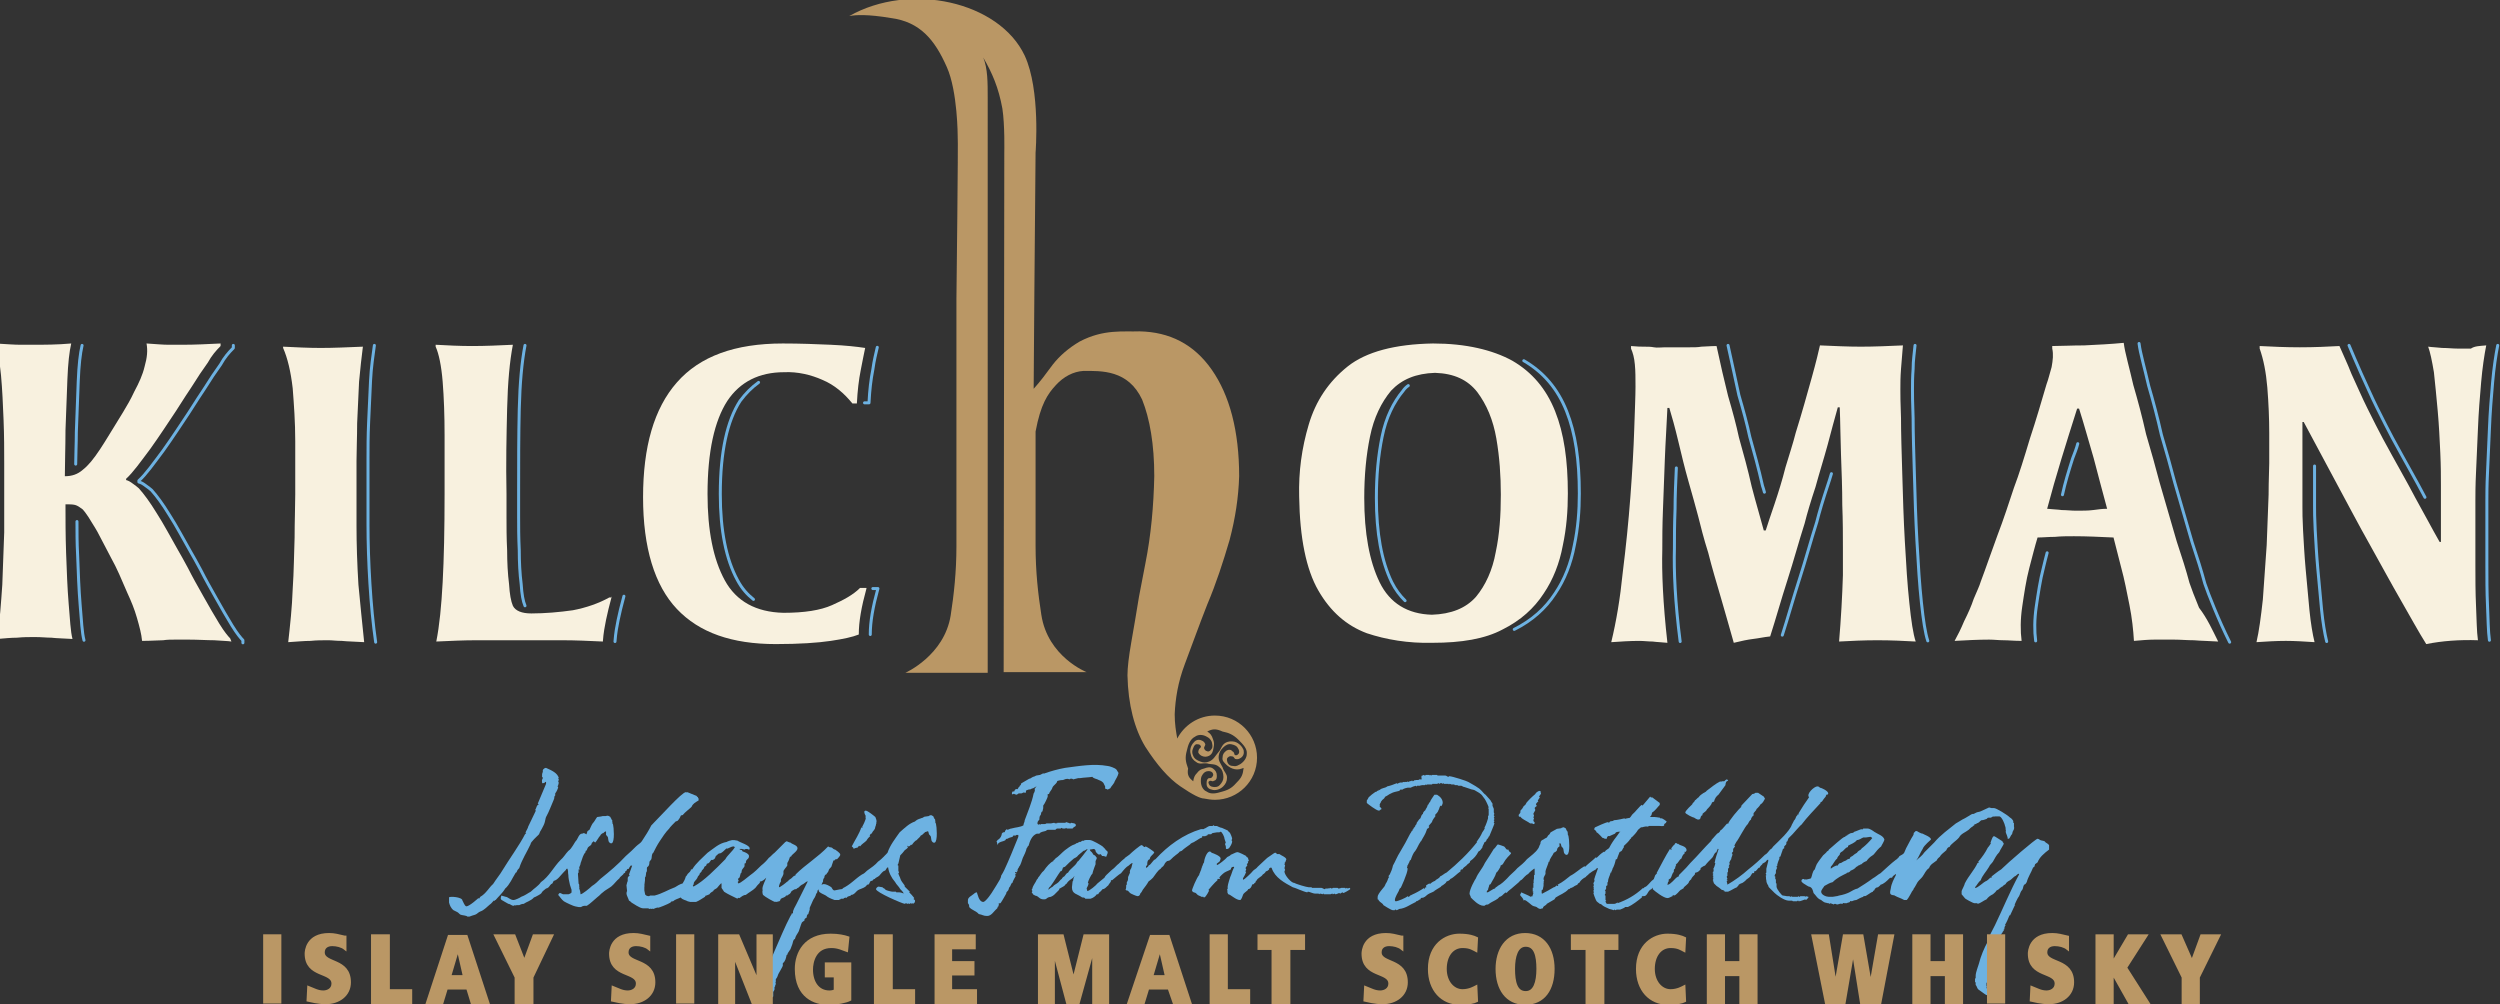
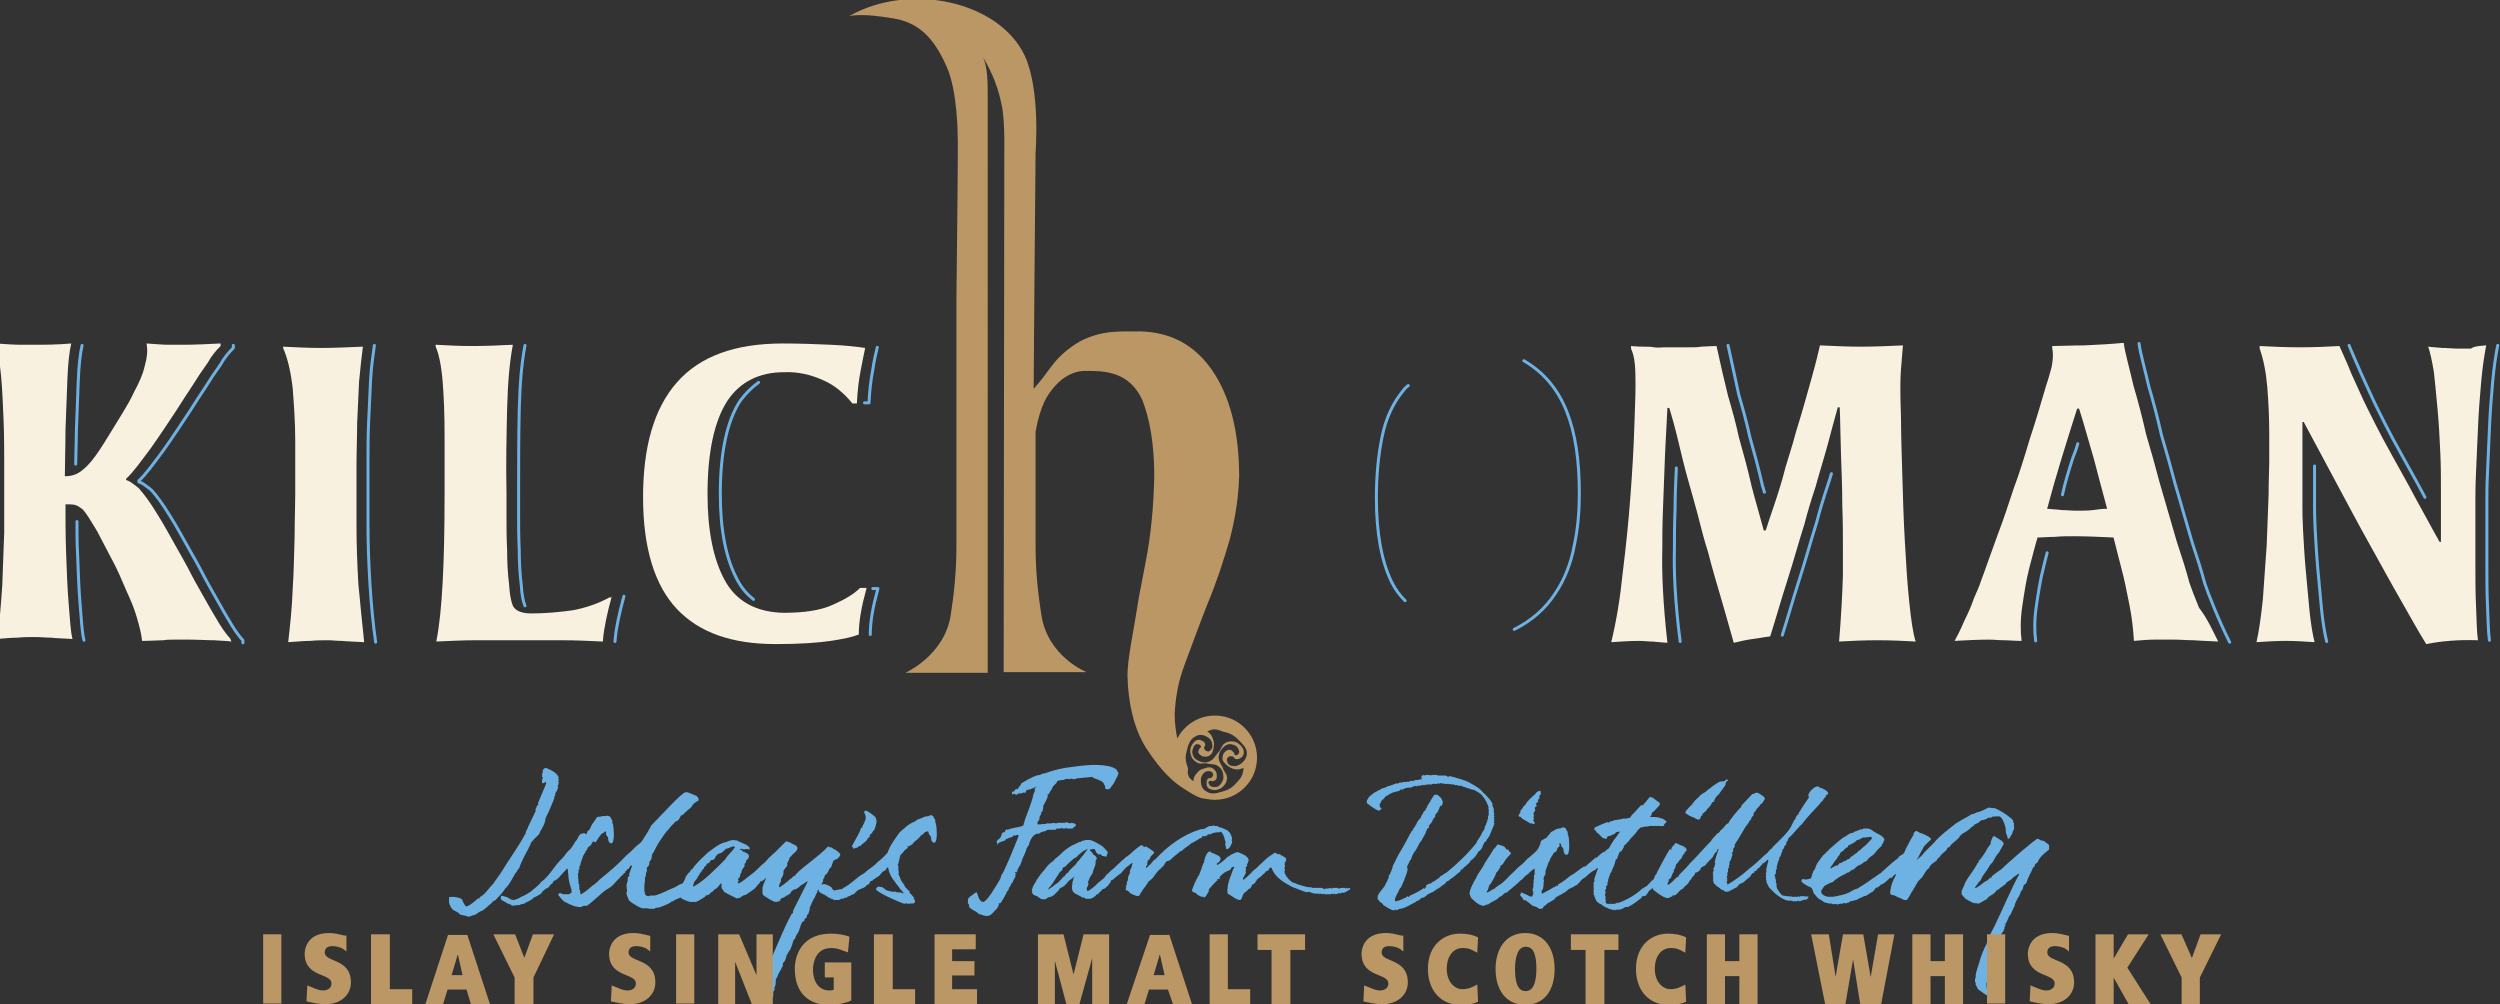
<svg xmlns="http://www.w3.org/2000/svg" xmlns:ns1="http://www.inkscape.org/namespaces/inkscape" xmlns:ns2="http://sodipodi.sourceforge.net/DTD/sodipodi-0.dtd" width="103.805mm" height="41.7mm" viewBox="0 0 103.805 41.7" version="1.1" id="svg8" ns1:version="0.92.1 r15371" ns2:docname="loading-logo.svg">
  <rect x="0" y="0" width="103.805" height="41.7" fill="#333333" stroke="none" />
  <defs id="defs2">
    <rect height="812" width="1918" y="-4865.9" id="SVGID_1_" x="0" />
    <rect height="4053.9" width="1918" y="-4053.9" id="SVGID_3_" x="0" />
    <rect height="812" width="1919" y="-4868.2" id="SVGID_5_" x="0" />
    <rect height="4056.2" width="1919" y="-4056.2" id="SVGID_7_" x="0" />
    <rect height="813" width="1920" y="-4871" id="SVGID_9_" x="0" />
    <rect height="4058" width="1920" y="-4058" id="SVGID_11_" x="0" />
    <rect height="814" width="1916" y="-4862.2" id="SVGID_13_" x="0" />
    <rect height="4048.2" width="1916" y="-4048.2" id="SVGID_15_" x="0" />
  </defs>
  <ns2:namedview id="base" pagecolor="#ffffff" bordercolor="#666666" borderopacity="1.0" ns1:pageopacity="0.0" ns1:pageshadow="2" ns1:zoom="1.979899" ns1:cx="247.14301" ns1:cy="101.64298" ns1:document-units="mm" ns1:current-layer="g4959" showgrid="false" fit-margin-top="0" fit-margin-left="0" fit-margin-right="0" fit-margin-bottom="0" ns1:pagecheckerboard="true" ns1:window-width="1920" ns1:window-height="1017" ns1:window-x="-8" ns1:window-y="-8" ns1:window-maximized="1" />
  <g ns1:label="Layer 1" ns1:groupmode="layer" id="layer1" transform="translate(104.734,-191.679)">
    <g id="g4959" transform="matrix(0.265,0,0,0.265,19.161,219.205)">
      <line id="line4601" y2="-261" x2="878.9" y1="-261" x1="-487.1" style="fill:#ffffff" />
      <line id="line4604" y2="-261" x2="1104.4" y1="-261" x1="-712.1" style="fill:url(#SVGID_17_)" />
      <line id="line4607" y2="-261" x2="1104.4" y1="-261" x1="-712.1" style="fill:url(#SVGID_18_)" />
      <line id="line4610" y2="-261" x2="1104.4" y1="-261" x1="-712.1" style="fill:url(#SVGID_19_)" />
-       <line id="line4613" y2="-261" x2="1104.4" y1="-261" x1="-712.1" style="fill:url(#SVGID_20_)" />
      <line id="line4615" y2="-261" x2="878.9" y1="-261" x1="-487.1" style="fill:#192341" />
      <line id="line4617" y2="-261" x2="878.9" y1="-261" x1="-487.1" style="fill:none" />
      <line id="line4619" y2="-261" x2="878.9" y1="-261" x1="-487.1" style="clip-rule:evenodd;fill:none;fill-rule:evenodd" />
      <path id="path4827" d="M 878.9,-261" ns1:connector-curvature="0" style="clip-rule:evenodd;fill:none;fill-rule:evenodd" />
      <path id="path4829" d="M -487.1,-261" ns1:connector-curvature="0" style="clip-rule:evenodd;fill:none;fill-rule:evenodd" />
      <path id="path4621" d="m -454.668,-49.753 c -0.3,1.3 -0.5,3.1 -0.6,5.6 -0.1,2.5 -0.2,5.2 -0.3,8 0,1.8 -0.1,3.6 -0.1,5" stroke-miterlimit="3.864" ns1:connector-curvature="0" style="fill:none;stroke:#6db2e2;stroke-width:0.469;stroke-linecap:round;stroke-linejoin:round;stroke-miterlimit:3.864" />
      <path id="path4623" d="m -455.468,-22.153 c 0,1.6 0,3.4 0.1,5.2 0.1,2.8 0.2,5.5 0.4,7.9 0.2,2.4 0.3,4.4 0.6,5.5" stroke-miterlimit="3.864" ns1:connector-curvature="0" style="fill:none;stroke:#6db2e2;stroke-width:0.469;stroke-linecap:round;stroke-linejoin:round;stroke-miterlimit:3.864" />
      <path id="path4625" d="m -430.968,-49.753 v 0.4 c -0.7,0.7 -1.4,1.5 -2,2.6 -0.8,1.1 -1.6,2.3 -2.6,3.9 -0.4,0.6 -1.2,1.8 -2.4,3.7 -1.2,1.8 -2.5,3.8 -4,5.9 -1.5,2 -2.7,3.7 -3.8,4.7 v 0.2 c 0.4,0.1 0.7,0.3 1.1,0.6 0.4,0.3 0.7,0.5 0.9,0.7 0.8,0.9 1.7,2.1 2.8,3.9 1.1,1.7 2.2,3.8 3.4,5.9 0.3,0.5 0.8,1.4 1.5,2.7 0.7,1.4 1.5,2.8 2.4,4.4 0.9,1.6 1.7,3 2.5,4.3 0.8,1.3 1.4,2 1.7,2.3 v 0.4" stroke-miterlimit="3.864" ns1:connector-curvature="0" style="fill:none;stroke:#6db2e2;stroke-width:0.469;stroke-linecap:round;stroke-linejoin:round;stroke-miterlimit:3.864" />
      <path id="path4627" d="m -408.868,-49.753 c -0.2,1.5 -0.5,3.4 -0.6,5.5 -0.1,2.1 -0.2,4.3 -0.3,6.5 -0.1,2.2 -0.1,4.2 -0.1,5.9 0,1.7 0,2.9 0,3.6 0,1.5 0,3.7 0,6.6 0,2.8 0.1,5.9 0.3,9.2 0.2,3.3 0.5,6.4 0.9,9.2" stroke-miterlimit="3.864" ns1:connector-curvature="0" style="fill:none;stroke:#6db2e2;stroke-width:0.469;stroke-linecap:round;stroke-linejoin:round;stroke-miterlimit:3.864" />
      <path id="path4629" d="m -385.268,-49.753 c -0.5,2.6 -0.8,5.9 -0.9,10 -0.1,4.1 -0.1,8.4 -0.1,13.2 0,0.7 0,1.8 0,3.5 0,1.6 0,3.4 0.1,5.4 0,1.9 0.1,3.7 0.3,5.3 0.1,1.6 0.3,2.7 0.6,3.4" stroke-miterlimit="3.864" ns1:connector-curvature="0" style="fill:none;stroke:#6db2e2;stroke-width:0.469;stroke-linecap:round;stroke-linejoin:round;stroke-miterlimit:3.864" />
      <path id="path4631" d="m -369.768,-10.453 c -0.4,1.5 -0.7,2.7 -0.9,3.7 -0.2,1 -0.4,2 -0.5,3.4" stroke-miterlimit="3.864" ns1:connector-curvature="0" style="fill:none;stroke:#6db2e2;stroke-width:0.469;stroke-linecap:round;stroke-linejoin:round;stroke-miterlimit:3.864" />
      <path id="path4633" d="m -330.068,-49.453 c -0.2,0.9 -0.5,2 -0.7,3.5 -0.3,1.5 -0.5,3.2 -0.6,5.2 h -0.7" stroke-miterlimit="3.864" ns1:connector-curvature="0" style="fill:none;stroke:#6db2e2;stroke-width:0.469;stroke-linecap:round;stroke-linejoin:round;stroke-miterlimit:3.864" />
      <path id="path4635" d="m -330.768,-11.653 h 0.8 c -0.8,2.9 -1.2,5.2 -1.2,7.2" stroke-miterlimit="3.864" ns1:connector-curvature="0" style="fill:none;stroke:#6db2e2;stroke-width:0.469;stroke-linecap:round;stroke-linejoin:round;stroke-miterlimit:3.864" />
      <path id="path4637" d="m -348.668,-43.953 c -1.1,0.8 -2,1.7 -2.9,2.9 -2,3.1 -3.1,7.9 -3.1,14.6 0,5.7 0.9,10.2 2.7,13.5 0.7,1.3 1.5,2.2 2.5,3" stroke-miterlimit="3.864" ns1:connector-curvature="0" style="fill:none;stroke:#6db2e2;stroke-width:0.469;stroke-linecap:round;stroke-linejoin:round;stroke-miterlimit:3.864" />
      <path id="path4639" d="m -246.868,-43.453 c -0.3,0.2 -0.6,0.5 -0.8,0.8 -1.5,1.8 -2.7,4.2 -3.3,7.2 -0.6,2.9 -0.9,6.1 -0.9,9.6 0,5.5 0.8,9.9 2.4,13.2 0.6,1.2 1.3,2.1 2.1,2.9" stroke-miterlimit="3.864" ns1:connector-curvature="0" style="fill:none;stroke:#6db2e2;stroke-width:0.469;stroke-linecap:round;stroke-linejoin:round;stroke-miterlimit:3.864" />
      <path id="path4641" d="m -228.768,-47.353 c 3.1,1.8 5.3,4.4 6.7,7.9 1.4,3.5 2,7.7 2,12.9 0,2.7 -0.2,5.4 -0.8,8.2 -0.5,2.7 -1.5,5.3 -3,7.5 -1.5,2.3 -3.6,4.2 -6.4,5.6" stroke-miterlimit="3.864" ns1:connector-curvature="0" style="fill:none;stroke:#6db2e2;stroke-width:0.469;stroke-linecap:round;stroke-linejoin:round;stroke-miterlimit:3.864" />
      <path id="path4643" d="m -204.868,-30.553 c -0.1,2.2 -0.2,4.4 -0.2,6.4 -0.1,2.5 -0.1,4.5 -0.1,6.2 -0.1,3.5 0.1,8.4 0.9,14.6" stroke-miterlimit="3.864" ns1:connector-curvature="0" style="fill:none;stroke:#6db2e2;stroke-width:0.469;stroke-linecap:round;stroke-linejoin:round;stroke-miterlimit:3.864" />
      <path id="path4645" d="m -196.768,-49.753 c 0.6,2.8 1.2,5.4 1.7,7.8 0.7,2.4 1.3,4.6 1.7,6.5 0.7,2.5 1.4,5 2,7.7 0.1,0.3 0.2,0.6 0.3,1" stroke-miterlimit="3.864" ns1:connector-curvature="0" style="fill:none;stroke:#6db2e2;stroke-width:0.469;stroke-linecap:round;stroke-linejoin:round;stroke-miterlimit:3.864" />
      <path id="path4647" d="m -180.568,-29.653 c -0.2,0.7 -0.4,1.3 -0.6,1.9 -0.7,2.1 -1.3,4.1 -1.7,5.7 -0.9,2.8 -1.7,5.8 -2.7,8.9 -1,3.1 -1.8,6 -2.7,8.8" stroke-miterlimit="3.864" ns1:connector-curvature="0" style="fill:none;stroke:#6db2e2;stroke-width:0.469;stroke-linecap:round;stroke-linejoin:round;stroke-miterlimit:3.864" />
-       <path id="path4649" d="m -167.468,-49.753 c -0.1,1.2 -0.3,2.3 -0.3,3.7 -0.1,1.3 -0.1,2.3 -0.1,3.2 0,0.6 0,2.1 0.1,4.5 0,2.4 0.1,5.4 0.2,8.8 0.1,3.5 0.2,7 0.4,10.5 0.2,3.6 0.4,6.8 0.7,9.6 0.3,2.8 0.6,4.8 1,6" stroke-miterlimit="3.864" ns1:connector-curvature="0" style="fill:none;stroke:#6db2e2;stroke-width:0.469;stroke-linecap:round;stroke-linejoin:round;stroke-miterlimit:3.864" />
      <path id="path4651" d="m -146.768,-17.253 c -0.2,0.8 -0.4,1.5 -0.6,2.4 -0.5,1.9 -0.8,4 -1.1,6 -0.3,2 -0.3,3.9 -0.1,5.4" stroke-miterlimit="3.864" ns1:connector-curvature="0" style="fill:none;stroke:#6db2e2;stroke-width:0.469;stroke-linecap:round;stroke-linejoin:round;stroke-miterlimit:3.864" />
      <path id="path4653" d="m -132.368,-50.053 c 0.1,0.8 0.3,1.7 0.6,2.9 0.3,1.2 0.6,2.4 0.9,3.7 0.7,2.4 1.4,5 2,7.7 0.8,2.7 1.5,5.2 2.1,7.5 1.1,3.8 2,6.9 2.7,9.3 0.8,2.4 1.5,4.6 2,6.5 0.3,0.9 0.8,2.2 1.5,3.9 0.7,1.7 1.5,3.5 2.4,5.3" stroke-miterlimit="3.864" ns1:connector-curvature="0" style="fill:none;stroke:#6db2e2;stroke-width:0.469;stroke-linecap:round;stroke-linejoin:round;stroke-miterlimit:3.864" />
      <path id="path4655" d="m -141.968,-34.353 c -0.2,0.8 -0.5,1.5 -0.8,2.3 -0.6,1.9 -1.2,3.8 -1.6,5.7" stroke-miterlimit="3.864" ns1:connector-curvature="0" style="fill:none;stroke:#6db2e2;stroke-width:0.469;stroke-linecap:round;stroke-linejoin:round;stroke-miterlimit:3.864" />
      <path id="path4657" d="m -104.868,-30.853 v 6.3 c 0,0.7 0,1.9 0.1,3.7 0.1,1.7 0.2,3.8 0.4,6 0.2,2.2 0.4,4.4 0.6,6.5 0.2,2 0.5,3.8 0.8,5" stroke-miterlimit="3.864" ns1:connector-curvature="0" style="fill:none;stroke:#6db2e2;stroke-width:0.469;stroke-linecap:round;stroke-linejoin:round;stroke-miterlimit:3.864" />
      <path id="path4659" d="m -99.468,-49.753 c 0.5,1.2 1.1,2.6 1.9,4.4 0.8,1.7 1.6,3.6 2.5,5.4 0.9,1.8 1.7,3.4 2.4,4.7 2,3.7 3.8,6.8 5.1,9.3" stroke-miterlimit="3.864" ns1:connector-curvature="0" style="fill:none;stroke:#6db2e2;stroke-width:0.469;stroke-linecap:round;stroke-linejoin:round;stroke-miterlimit:3.864" />
      <path id="path4661" d="m -76.168,-49.753 c -0.3,1.5 -0.6,3.5 -0.8,5.8 -0.2,2.3 -0.4,4.7 -0.5,7.3 -0.1,2.5 -0.2,4.7 -0.3,6.8 -0.1,2 -0.1,3.5 -0.1,4.4 0,0.9 0,2.1 0,4 0,1.9 0,3.8 0,6 0,2.2 0,4.4 0.1,6.5 0.1,2.1 0.1,4 0.3,5.4" stroke-miterlimit="3.864" ns1:connector-curvature="0" style="fill:none;stroke:#6db2e2;stroke-width:0.469;stroke-linecap:round;stroke-linejoin:round;stroke-miterlimit:3.864" />
      <path id="path4663" d="m -431.268,-3.353 c -0.6,-0.1 -1.5,-0.1 -2.7,-0.2 -1.2,0 -2.5,-0.1 -4,-0.1 -0.9,0 -1.5,0 -2.1,0 -0.6,0 -1.3,0 -1.9,0.1 -0.8,0 -1.8,0.1 -3.3,0.1 -0.1,-1.1 -0.4,-2.2 -0.8,-3.6 -0.4,-1.4 -0.9,-2.6 -1.5,-3.9 -0.9,-2.1 -1.7,-4 -2.5,-5.4 -0.8,-1.5 -1.5,-2.9 -2.2,-4.2 -0.5,-0.9 -1,-1.6 -1.4,-2.3 -0.4,-0.6 -0.7,-1 -0.9,-1.2 -0.4,-0.3 -0.8,-0.6 -1.2,-0.7 -0.4,-0.1 -0.9,-0.1 -1.5,-0.1 0,2.3 0,4.9 0.1,7.7 0.1,2.8 0.2,5.5 0.4,7.9 0.2,2.4 0.3,4.4 0.6,5.5 -1.5,-0.1 -2.5,-0.1 -3.3,-0.2 -0.8,0 -1.5,-0.1 -2.6,-0.1 -1,0 -1.8,0 -2.8,0.1 -0.9,0 -1.9,0.1 -3.1,0.2 0.4,-2.8 0.6,-5.6 0.8,-8.5 0.1,-2.9 0.2,-5.7 0.3,-8.2 0,-2.6 0,-4.7 0,-6.5 0,-0.8 0,-2.2 0,-4.3 0,-2.1 0,-4.3 -0.1,-6.8 -0.1,-2.5 -0.2,-4.8 -0.4,-7 -0.2,-2.2 -0.5,-3.4 -0.9,-4.5 v -0.5 c 1.7,0.1 3,0.2 3.9,0.2 0.9,0 1.5,0 2.1,0 1.6,0 3.7,0 5.9,-0.2 -0.3,1.3 -0.5,3.1 -0.6,5.6 -0.1,2.5 -0.2,5.2 -0.3,8 0,2.8 -0.1,5.1 -0.1,7.2 1.1,0 2,-0.3 2.8,-1 0.9,-0.7 1.7,-1.7 2.7,-3.2 1,-1.5 2.1,-3.4 3.6,-5.8 0.6,-1 1.2,-2 1.8,-3.3 0.7,-1.3 1.3,-2.6 1.6,-3.9 0.4,-1.4 0.5,-2.5 0.3,-3.6 1.5,0.1 2.6,0.2 3.4,0.2 0.9,0 1.6,0 2.3,0 1.9,0 3.9,-0.1 5.9,-0.2 v 0.4 c -0.7,0.7 -1.4,1.5 -2,2.6 -0.8,1.1 -1.6,2.3 -2.6,3.9 -0.4,0.6 -1.2,1.8 -2.4,3.7 -1.2,1.8 -2.5,3.8 -4,5.9 -1.5,2 -2.7,3.7 -3.8,4.7 v 0.2 c 0.4,0.1 0.7,0.3 1.1,0.6 0.4,0.3 0.7,0.5 0.9,0.7 0.8,0.9 1.7,2.1 2.8,3.9 1.1,1.7 2.2,3.8 3.4,5.9 0.3,0.5 0.8,1.4 1.5,2.7 0.7,1.4 1.5,2.8 2.4,4.4 0.9,1.6 1.7,3 2.5,4.3 0.8,1.3 1.4,2 1.7,2.3 z" ns1:connector-curvature="0" style="clip-rule:evenodd;fill:#f8f1df;fill-rule:evenodd" />
      <path id="path4665" d="m -410.468,-3.253 c -1.5,-0.1 -2.6,-0.1 -3.5,-0.2 -0.9,0 -1.5,-0.1 -2.1,-0.1 -1,0 -1.9,0 -2.8,0.1 -0.9,0 -2,0.1 -3.5,0.2 0.3,-2.7 0.6,-5.4 0.7,-8.3 0.2,-2.9 0.2,-5.6 0.3,-8.1 0,-2.6 0.1,-4.8 0.1,-6.7 0,-2.6 0,-5.4 0,-8.4 0,-3 -0.2,-5.7 -0.4,-8.3 -0.3,-2.6 -0.8,-4.7 -1.5,-6.3 v -0.2 c 2,0.1 4,0.2 5.9,0.2 2,0 4.2,-0.1 6.6,-0.2 -0.2,1.5 -0.4,3.4 -0.6,5.5 -0.1,2.1 -0.2,4.3 -0.3,6.5 0,2.2 -0.1,4.2 -0.1,5.9 0,1.7 0,2.9 0,3.6 0,1.5 0,3.7 0,6.6 0,2.8 0.1,5.9 0.3,9.2 0.3,3.1 0.6,6.2 0.9,9" ns1:connector-curvature="0" style="clip-rule:evenodd;fill:#f8f1df;fill-rule:evenodd" />
      <path id="path4667" d="m -371.668,-10.453 c -0.4,1.5 -0.7,2.7 -0.9,3.7 -0.2,1 -0.4,2 -0.5,3.4 -2.1,-0.1 -4.3,-0.2 -6.4,-0.2 -2.1,0 -4.5,0 -7.2,0 -2.1,0 -4.2,0 -6.2,0 -2,0 -4.1,0.1 -6.3,0.2 0.5,-2.5 0.8,-5.6 1,-9.3 0.2,-3.7 0.3,-8.3 0.3,-13.9 0,-2.9 0,-6 0,-9.1 0,-3.1 -0.1,-5.9 -0.3,-8.4 -0.2,-2.5 -0.6,-4.4 -1.1,-5.5 v -0.3 c 1.8,0.1 3.8,0.2 5.7,0.2 2.1,0 4.3,-0.1 6.4,-0.2 -0.5,2.6 -0.8,5.9 -0.9,10 -0.1,4.2 -0.2,8.6 -0.1,13.3 0,0.7 0,1.8 0,3.5 0,1.6 0,3.5 0.1,5.4 0,1.9 0.1,3.7 0.3,5.3 0.1,1.6 0.3,2.7 0.6,3.4 0.4,0.8 1.4,1.2 2.9,1.2 2.1,0 4.4,-0.2 6.5,-0.5 2.1,-0.4 4.1,-1.1 5.7,-2 h 0.4 z" ns1:connector-curvature="0" style="clip-rule:evenodd;fill:#f8f1df;fill-rule:evenodd" />
      <path id="path4669" d="m -331.768,-11.653 c -0.8,2.9 -1.2,5.2 -1.2,7.2 -1,0.4 -2.4,0.7 -4.4,1 -2,0.3 -4.9,0.5 -8.6,0.5 -6.9,0 -12,-1.8 -15.5,-5.5 -3.5,-3.7 -5.3,-9.6 -5.3,-17.5 0,-7.9 1.7,-13.9 5.3,-18 3.6,-4.1 9.1,-6.1 16.6,-6.1 2.7,0 5.2,0.1 7.5,0.2 2.3,0.1 4.1,0.3 5.4,0.5 -0.2,0.9 -0.4,2 -0.7,3.5 -0.3,1.5 -0.5,3.2 -0.6,5.2 h -0.7 c -1.3,-1.6 -2.8,-2.9 -4.7,-3.7 -1.8,-0.8 -3.9,-1.3 -6,-1.2 -3.9,0 -6.9,1.5 -8.9,4.5 -2,3.1 -3.1,7.9 -3.1,14.6 0,5.7 0.9,10.2 2.7,13.5 1.8,3.3 4.9,5 9.2,5.1 3.3,0 5.8,-0.4 7.6,-1.2 1.8,-0.8 3.3,-1.6 4.4,-2.7 h 1 z" ns1:connector-curvature="0" style="clip-rule:evenodd;fill:#f8f1df;fill-rule:evenodd" />
-       <path id="path4671" d="m -242.668,-45.453 c -3,0.1 -5.2,1 -6.9,2.8 -1.5,1.8 -2.7,4.2 -3.3,7.2 -0.6,2.9 -0.9,6.1 -0.9,9.6 0,5.5 0.8,9.9 2.4,13.2 1.6,3.3 4.4,5 8.2,5.1 3,-0.1 5.3,-1 6.9,-2.8 1.5,-1.8 2.6,-4.2 3.1,-7 0.6,-2.8 0.8,-5.8 0.8,-9 0,-3 -0.2,-5.9 -0.7,-8.8 -0.5,-2.9 -1.5,-5.3 -3,-7.3 -1.5,-1.9 -3.6,-2.9 -6.6,-3 m -0.3,-4.6 c 5.1,0 9.3,1 12.4,2.7 3.1,1.8 5.3,4.4 6.7,7.9 1.4,3.5 2,7.7 2,12.9 0,2.7 -0.2,5.4 -0.8,8.2 -0.5,2.7 -1.5,5.3 -3,7.5 -1.5,2.3 -3.6,4.2 -6.4,5.6 -2.8,1.5 -6.5,2.1 -11,2.1 -3.8,0.1 -7.3,-0.5 -10.3,-1.5 -3.2,-1.2 -5.7,-3.4 -7.6,-6.7 -1.9,-3.3 -2.9,-8.2 -3,-14.7 -0.1,-3.9 0.4,-7.6 1.5,-11.3 1.1,-3.7 3.1,-6.7 6.1,-9.1 2.9,-2.3 7.4,-3.5 13.4,-3.6" ns1:connector-curvature="0" style="clip-rule:evenodd;fill:#f8f1df;fill-rule:evenodd" />
      <path id="path4673" d="m -167.368,-3.353 c -1.8,-0.1 -3.8,-0.2 -6,-0.2 -2.1,0 -4.2,0.1 -6,0.2 0.3,-3.6 0.5,-7.1 0.6,-10.4 0,-0.8 0,-2.1 0,-4.2 0,-1.9 0,-4.3 -0.1,-6.8 0,-2.6 -0.1,-5.2 -0.2,-7.9 -0.1,-2.7 -0.1,-5.2 -0.2,-7.4 h -0.3 c -0.5,1.7 -1,3.7 -1.6,5.9 -0.6,2.2 -1.3,4.4 -1.9,6.6 -0.7,2.1 -1.3,4.1 -1.7,5.7 -0.9,2.8 -1.7,5.8 -2.7,8.9 -1,3.1 -1.8,6 -2.7,8.8 -1,0.1 -1.8,0.3 -2.7,0.4 -0.8,0.1 -1.8,0.3 -3,0.6 -0.6,-2.2 -1.3,-4.5 -2,-7 -0.7,-2.4 -1.4,-4.7 -2,-7.1 -0.7,-2.2 -1.2,-4.2 -1.6,-5.8 -0.4,-1.5 -0.9,-3.3 -1.5,-5.4 -0.6,-2.1 -1.1,-4.2 -1.6,-6.3 -0.5,-2.1 -1,-3.9 -1.4,-5.2 h -0.3 c -0.1,2.5 -0.3,5.2 -0.4,8 -0.1,2.8 -0.2,5.5 -0.3,8 -0.1,2.5 -0.1,4.5 -0.1,6.2 -0.1,3.5 0.1,8.4 0.8,14.6 -0.9,-0.1 -1.6,-0.1 -2.3,-0.2 -0.7,0 -1.4,-0.1 -2.1,-0.1 -1.5,0 -2.9,0.1 -4.4,0.2 0.8,-3.3 1.4,-6.9 1.8,-10.9 0.5,-4 0.9,-7.9 1.2,-11.9 0.3,-4 0.5,-7.4 0.6,-10.5 0.1,-3.1 0.2,-5.3 0.2,-6.7 0,-1.4 0,-2.5 -0.1,-3.5 -0.1,-1.1 -0.3,-1.8 -0.6,-2.5 v -0.4 c 1,0.1 1.6,0.1 2.1,0.1 0.5,0 1,0 1.5,0.1 0.5,0.1 1.1,0 1.7,0 1.7,0 3,0 3.8,0 0.8,0 1.4,0 1.9,-0.1 0.5,0 1.4,-0.1 2.4,-0.1 0.6,2.8 1.2,5.4 1.8,7.8 0.7,2.4 1.3,4.6 1.7,6.5 0.7,2.5 1.4,5 2,7.7 0.7,2.7 1.4,5 1.9,6.9 h 0.3 c 0.3,-1 0.8,-2.4 1.4,-4.2 0.6,-1.8 1.2,-3.7 1.7,-5.7 0.6,-2 1.2,-3.8 1.6,-5.4 1,-3.2 1.8,-6.1 2.5,-8.6 0.7,-2.5 1.1,-4.2 1.3,-5.1 2.3,0.1 4.4,0.2 6.4,0.2 2.1,0 4.4,-0.1 6.6,-0.2 -0.1,1.2 -0.2,2.3 -0.3,3.7 -0.1,1.3 -0.1,2.3 -0.1,3.2 0,0.6 0,2.1 0.1,4.5 0,2.4 0.1,5.4 0.2,8.8 0.1,3.5 0.2,7 0.4,10.5 0.2,3.6 0.4,6.8 0.7,9.6 0.3,2.9 0.6,4.9 1,6.1" ns1:connector-curvature="0" style="clip-rule:evenodd;fill:#f8f1df;fill-rule:evenodd" />
      <path id="path4675" d="m -137.368,-24.153 c -0.7,-2.6 -1.4,-5.2 -2.1,-7.9 -0.8,-2.7 -1.5,-5.3 -2.3,-7.8 h -0.3 c -0.9,2.8 -1.7,5.4 -2.5,8 -0.8,2.6 -1.5,5.1 -2.2,7.7 0.9,0.1 1.6,0.1 2.3,0.2 0.7,0 1.5,0.1 2.2,0.1 1.1,0 1.9,0 2.7,-0.1 0.8,-0.1 1.4,-0.2 2.2,-0.2 m 17.4,20.8 c -1.5,-0.1 -2.7,-0.1 -3.8,-0.2 -1.1,0 -2.1,-0.1 -3.1,-0.1 -1.1,0 -2,0 -3.1,0 -1,0 -2,0.1 -3.2,0.2 -0.1,-1.7 -0.3,-3.6 -0.7,-5.6 -0.4,-2 -0.8,-4.1 -1.3,-5.9 -0.5,-1.9 -0.9,-3.5 -1.2,-4.7 -2.1,-0.1 -4.2,-0.2 -6.2,-0.2 -1,0 -2,0 -3,0.1 -1,0 -1.9,0.1 -2.7,0.1 -0.4,1.3 -0.8,2.9 -1.3,4.8 -0.5,1.9 -0.8,4 -1.1,6 -0.3,2 -0.3,3.9 -0.1,5.4 -1.2,0 -2,-0.1 -2.8,-0.1 -0.8,0 -1.5,-0.1 -2.3,-0.1 -1.7,0 -3.6,0.1 -5.4,0.2 0.5,-0.9 1,-1.9 1.5,-3.1 0.6,-1.2 1.1,-2.3 1.5,-3.5 0.5,-1.2 0.9,-2 1.1,-2.7 0.8,-2.1 1.6,-4.5 2.6,-7.2 1,-2.6 1.8,-5.1 2.6,-7.5 0.8,-2.1 1.6,-4.7 2.5,-7.7 1,-3 1.8,-5.8 2.6,-8.5 0.3,-0.8 0.5,-1.7 0.8,-2.7 0.2,-1.1 0.3,-2 0.1,-2.9 v -0.4 c 1.4,0 3,-0.1 5,-0.1 2,-0.1 4.2,-0.2 6.2,-0.4 0.1,0.8 0.3,1.7 0.6,2.9 0.3,1.2 0.6,2.4 0.9,3.7 0.7,2.4 1.4,5 2,7.7 0.8,2.7 1.5,5.2 2.1,7.5 1.1,3.8 2,6.9 2.7,9.3 0.8,2.4 1.5,4.6 2,6.5 0.3,0.9 0.8,2.2 1.5,3.9 1.3,1.7 2.1,3.5 3,5.3" ns1:connector-curvature="0" style="clip-rule:evenodd;fill:#f8f1df;fill-rule:evenodd" />
      <path id="path4677" d="m -77.968,-49.753 c -0.3,1.5 -0.6,3.5 -0.8,5.8 -0.2,2.3 -0.4,4.7 -0.5,7.3 -0.1,2.5 -0.2,4.7 -0.3,6.8 -0.1,2 -0.1,3.5 -0.1,4.4 0,0.9 0,2.1 0,4 0,1.9 0,3.8 0,6 0,2.2 0,4.4 0.1,6.5 0.1,2.1 0.1,4 0.3,5.4 -2.9,-0.1 -5.6,0.1 -8.1,0.6 -1.2,-1.9 -2.5,-4.3 -4,-6.9 -1.5,-2.6 -2.9,-5.2 -4.3,-7.7 -1.4,-2.5 -2.5,-4.5 -3.4,-6.2 l -7.5,-14 h -0.2 v 13.3 c 0,0.7 0,1.9 0.1,3.7 0.1,1.7 0.2,3.8 0.4,6 0.2,2.2 0.4,4.4 0.6,6.5 0.2,2 0.5,3.8 0.8,5 -1.5,-0.1 -3.1,-0.2 -4.5,-0.2 -1.5,0 -3.1,0.1 -4.6,0.2 0.4,-1.7 0.7,-4 1,-6.7 0.2,-2.7 0.4,-5.6 0.6,-8.5 0.1,-2.9 0.2,-5.6 0.3,-7.9 0,-2.3 0.1,-4 0.1,-4.9 0,-0.9 0,-2.6 0,-4.8 0,-2.2 -0.1,-4.6 -0.3,-7.1 -0.2,-2.4 -0.6,-4.4 -1.2,-6.1 v -0.4 c 1.9,0.1 4.1,0.2 6.3,0.2 2.3,0 4.4,-0.1 6.2,-0.2 0.5,1.2 1.2,2.6 1.9,4.4 0.8,1.7 1.6,3.6 2.5,5.4 0.9,1.8 1.7,3.4 2.4,4.7 2,3.7 3.8,6.8 5.1,9.3 1.4,2.5 2.6,4.8 3.8,6.9 h 0.2 v -8.9 c 0,-1.4 0,-3 -0.1,-5.1 -0.1,-2.1 -0.2,-4.3 -0.4,-6.5 -0.2,-2.2 -0.4,-4.3 -0.6,-6.1 -0.3,-1.8 -0.6,-3.2 -0.9,-4 0.7,0.1 1.4,0.1 2.2,0.2 0.9,0 1.6,0.1 2.4,0.1 1,0 1.6,0 2.1,0 0.6,-0.4 1.3,-0.4 2.4,-0.5" ns1:connector-curvature="0" style="clip-rule:evenodd;fill:#f8f1df;fill-rule:evenodd" />
      <path id="path4679" d="m -334.468,-101.353 c 9.5,-5.4 23.5,-2.3 27.5,6.2 2.5,5.4 1.7,15.2 1.7,15.2 -0.1,8.7 -0.3,37 -0.3,37 1,-1.1 1.9,-2.3 3,-3.8 1.1,-1.4 2.5,-2.6 4.2,-3.6 3.8,-2 6.9,-1.5 9.4,-1.6 4.7,0.1 8.5,2 11.3,6 2.8,4 4.3,9.6 4.3,16.7 -0.1,3.3 -0.6,6.6 -1.5,10 -1,3.4 -2.1,6.8 -3.5,10.1 -1.3,3.3 -2.4,6.4 -3.5,9.3 -1.1,2.9 -1.5,5.5 -1.6,7.9 0,1.5 0.2,2.7 0.4,3.8 1.1,-2.1 3.3,-3.6 5.9,-3.6 3.7,0 6.6,3 6.6,6.6 0,3.7 -3,6.6 -6.6,6.6 -0.6,0 -1.2,-0.1 -1.7,-0.2 -0.6,0 -1.8,-0.6 -3.7,-1.9 -1.9,-1.3 -3.7,-3.4 -5.5,-6.2 -1.7,-2.8 -2.7,-6.6 -2.8,-11.2 0,-1.2 0.2,-2.9 0.6,-5.2 0.4,-2.3 0.8,-4.6 1.2,-7.1 l 1,-5.2 c 0.9,-4.5 1.3,-9.1 1.4,-13.7 0,-5 -0.7,-9 -1.9,-12 -2.2,-4.7 -6.4,-4.5 -9.2,-4.5 -1.6,0.1 -3.1,0.9 -4.3,2.2 -1.3,1.4 -2.4,3 -3.2,7.3 v 17.9 c 0,4.1 0.4,7.6 0.9,10.8 1,6.6 7.1,9 7.1,9 h -13 l 0.1,-81.5 c 0,0 0.1,-4.2 -0.3,-6.8 -0.6,-3.3 -1.6,-5.6 -3,-8 0.7,1.7 0.7,3.9 0.7,6.3 V 1.547 h -12.9 c 0,0 6.1,-2.7 7.1,-9 0.5,-3.2 0.9,-6.8 0.9,-10.8 v -38.8 c 0,0 0.3,-25.3 0.2,-25.4 0,0 0,-7.1 -1.7,-10.9 -1.9,-4.3 -4.2,-7.1 -8.8,-7.7 -3.6,-0.6 -5.5,-0.5 -6.5,-0.3 m 53.9,119.9 c 0.1,-0.6 0.2,-0.9 0.6,-1.3 0.3,-0.4 0.6,-0.6 1.1,-0.7 0.5,-0.2 1,-0.3 1.4,0 0.4,0.3 0.6,0.6 0.6,1.1 0,0.3 0,0.5 -0.2,0.7 -0.1,0.1 -0.3,0.1 -0.4,0.2 -0.2,0 -0.4,-0.2 -0.6,0 -0.2,0.1 -0.1,0.3 0,0.5 0.1,0.3 0.5,0.4 0.9,0.4 0.5,0 0.7,-0.2 1,-0.6 0.3,-0.4 0.4,-0.8 0.3,-1.4 -0.1,-0.6 -0.3,-0.9 -0.7,-1.2 -0.6,-0.5 -1.2,-0.3 -1.8,-0.5 -0.7,-0.1 -1.2,0.2 -1.7,-0.2 -0.5,-0.3 -0.8,-0.7 -0.9,-1.3 -0.2,-0.7 0.1,-1.4 0.5,-1.8 0.3,-0.4 0.8,-0.5 1.2,-0.3 0.3,0.1 0.5,0.3 0.6,0.6 0,0.2 -0.2,0.4 -0.2,0.6 0.1,0.3 0.2,0.4 0.5,0.5 0.3,0.1 0.5,-0.1 0.7,-0.4 0.2,-0.3 0.1,-0.7 0,-1.1 -0.2,-0.4 -0.4,-0.6 -0.8,-0.8 -0.7,-0.4 -1.4,-0.3 -1.8,0 -0.8,0.4 -1.1,1.3 -1.3,2.2 -0.3,1.1 -0.2,1.7 0.2,2.8 -0.2,1.1 0.2,1.5 0.8,2 m 7.9,-2.1 c -0.5,0.2 -0.9,0.3 -1.4,0.2 -0.5,-0.1 -0.8,-0.3 -1.2,-0.6 -0.4,-0.4 -0.8,-0.7 -0.7,-1.2 0,-0.5 0.2,-0.8 0.6,-1.1 0.2,-0.1 0.4,-0.2 0.7,-0.1 0.2,0.1 0.2,0.2 0.4,0.3 0.2,0.2 0.1,0.5 0.3,0.5 0.2,0.1 0.4,-0.1 0.5,-0.2 0.2,-0.3 0.1,-0.6 -0.1,-0.9 -0.2,-0.4 -0.6,-0.5 -1,-0.6 -0.5,-0.1 -0.9,0.1 -1.3,0.5 -0.4,0.4 -0.6,0.7 -0.7,1.3 -0.1,0.8 0.3,1.2 0.6,1.8 0.2,0.7 0.7,1 0.7,1.6 0,0.6 -0.2,1 -0.6,1.4 -0.5,0.5 -1.3,0.7 -1.8,0.5 -0.5,-0.1 -0.8,-0.4 -0.8,-0.9 0,-0.3 0,-0.6 0.2,-0.8 0.2,-0.2 0.4,0 0.6,-0.2 0.2,-0.2 0.3,-0.4 0.2,-0.6 -0.1,-0.3 -0.4,-0.4 -0.7,-0.4 -0.4,0 -0.7,0.2 -0.9,0.5 -0.3,0.4 -0.3,0.7 -0.3,1.1 0,0.8 0.4,1.4 0.9,1.6 0.7,0.5 1.5,0.3 2.5,0 1.1,-0.3 1.6,-0.7 2.3,-1.5 0.7,-0.7 0.9,-1.2 1,-2.2 m -5.7,-5.7 c 0.5,0.3 0.7,0.6 0.9,1.2 0.2,0.5 0.2,0.8 0.1,1.3 -0.1,0.6 -0.2,1 -0.7,1.3 -0.4,0.2 -0.8,0.2 -1.2,0 -0.2,-0.1 -0.4,-0.3 -0.5,-0.5 0,-0.2 0,-0.3 0.1,-0.5 0.1,-0.2 0.4,-0.3 0.3,-0.5 -0.1,-0.2 -0.2,-0.3 -0.5,-0.3 -0.4,-0.1 -0.6,0.3 -0.7,0.6 -0.2,0.4 -0.2,0.8 0,1.2 0.2,0.5 0.6,0.7 1.1,0.9 0.5,0.2 0.9,0.2 1.4,0 0.7,-0.3 0.9,-0.8 1.4,-1.4 0.5,-0.5 0.5,-1.1 1.1,-1.5 0.5,-0.3 1,-0.3 1.5,-0.2 0.7,0.2 1.2,0.8 1.4,1.3 0.1,0.5 0,0.9 -0.4,1.2 -0.3,0.2 -0.5,0.3 -0.9,0.2 -0.2,-0.1 -0.2,-0.4 -0.5,-0.4 -0.3,-0.1 -0.5,0 -0.7,0.2 -0.2,0.2 -0.1,0.5 0,0.8 0.2,0.4 0.5,0.5 0.9,0.5 0.5,0.1 0.7,-0.1 1.1,-0.3 0.6,-0.4 1,-1 1,-1.6 0.1,-0.8 -0.6,-1.5 -1.3,-2.2 -0.8,-0.8 -1.5,-1.1 -2.5,-1.3 -1.1,-0.5 -1.6,-0.4 -2.4,0" ns1:connector-curvature="0" style="clip-rule:evenodd;fill:#ba9765;fill-rule:evenodd" />
      <path id="path4681" d="m -244.668,17.647 c 0.1,0 0.2,-0.1 0.2,-0.1 0.1,0 0.1,0.1 0.2,0.1 0.1,0 0.1,0 0.1,-0.1 h 0.6 c 0.1,0 0,0.1 0.1,0.1 0.1,0 0,-0.1 0.1,-0.1 0.1,0 0,0.1 0.1,0.1 0.1,0 0,-0.1 0.1,-0.1 h 0.8 c 0.1,0 0,0.1 0.1,0.1 h 1.2 c 0.2,0 0.3,0.2 0.5,0.2 0.1,0 0,-0.1 0.1,-0.1 0.5,0 2.9,0.8 3,0.9 0.5,0.3 1.1,0.6 1.5,0.9 0.2,0.1 0.4,0.3 0.6,0.5 0.2,0.2 0.4,0.5 0.6,0.6 0.3,0.3 0.6,0.7 0.8,0.9 0,0.1 0.2,0.3 0.3,0.5 v 0.4 c 0.1,0 0.1,0.3 0.2,0.4 v 0.5 c 0,0 0,0.2 0.1,0.3 -0.1,0.1 -0.1,0.2 -0.1,0.2 0,0.1 0.1,0.1 0.1,0.2 0,0.1 -0.1,0.2 -0.1,0.2 0,0.1 0.1,0.1 0.1,0.2 0,0.1 -0.1,0.1 -0.1,0.2 0,0.1 0.1,0.1 0.1,0.1 0,0.1 -0.1,0.2 -0.1,0.3 0,0.1 0.1,0 0.1,0.1 0,0.1 -0.6,1.5 -0.8,2 -0.2,0.1 -0.1,0.2 -0.2,0.3 0,0 -0.3,0.3 -0.3,0.4 0,0.1 0,0 0.1,0 0,0.1 -0.2,0 -0.2,0.2 -0.1,0 -0.2,0.1 -0.2,0.1 0,0.2 -0.3,0.5 -0.3,0.8 -0.2,0.2 -0.3,0.5 -0.6,0.6 -0.3,0.6 -0.7,1.1 -1.3,1.5 0,0.1 -0.1,0.2 -0.1,0.3 h -0.1 c 0,0.1 -0.2,0.2 -0.3,0.2 0,0 0,0 0.1,0 -0.1,0.1 -0.1,0.1 -0.2,0.2 -0.2,0.2 -0.5,0.3 -0.6,0.6 -0.1,0 -0.4,0 -0.3,0.3 -0.6,0.4 -1.1,1 -1.6,1.2 -0.1,0.2 -0.3,0.3 -0.6,0.4 -0.1,0.3 -0.4,0.4 -0.6,0.6 -0.2,0 -0.3,0.3 -0.4,0.3 -0.2,0.1 -0.8,0.5 -0.8,0.5 -0.1,0 0,0 0,-0.1 0,0 0,0.1 -0.1,0.2 -0.3,0.2 -0.7,0.3 -1,0.5 -0.2,0.1 -0.4,0.4 -0.7,0.5 -0.1,0.1 -0.3,0 -0.4,0.1 0,0 -0.1,0.1 -0.1,0.2 -0.2,0 -0.3,0.2 -0.4,0.2 -0.1,0.1 -0.2,0.1 -0.3,0.1 v 0.1 c -0.9,0.4 -1.6,1 -2.6,1.1 l -0.4,0.2 c -0.1,0 -0.1,-0.1 -0.2,-0.1 -0.1,0 -0.1,0 -0.1,0.1 h -0.3 c -0.3,0 -1.5,-0.8 -1.5,-0.8 -0.1,-0.3 -0.5,-0.4 -0.7,-0.7 -0.1,-0.2 -0.1,-0.2 -0.2,-0.2 v -0.4 c 0,-0.5 1.2,-1.7 1.1,-1.7 0.1,-0.1 0.1,-0.3 0.2,-0.4 0.2,-0.3 0.3,-0.6 0.4,-0.9 0.1,0 0.1,-0.1 0.1,-0.1 0,-0.1 -0.1,0 -0.1,-0.1 0,-0.1 0.2,-0.3 0.2,-0.3 0.2,-0.4 0.4,-0.9 0.5,-1.4 0.4,-0.7 0.7,-1.5 1.1,-2.1 0.6,-1 1.1,-1.9 1.6,-2.9 0.2,-0.2 0.2,-0.5 0.4,-0.5 0,0 0,-0.1 0,-0.2 h 0.1 c 0.1,0 0,-0.1 0,-0.1 0,-0.1 0.3,-0.3 0.3,-0.3 0,-0.1 0,0 -0.1,0 0.1,-0.1 0.1,-0.2 0.2,-0.3 l 0.1,-0.1 c 0,-0.1 0,-0.2 0.1,-0.3 0.1,-0.1 0.3,-0.5 0.5,-0.6 0.1,-0.3 0.2,-0.6 0.4,-0.7 0,-0.3 0.3,-0.5 0.4,-0.6 0,-0.2 0.2,-0.3 0.2,-0.4 0.1,-0.1 0.1,-0.5 0.3,-0.5 0,-0.2 0.1,-0.3 0.3,-0.4 0,0 0,0 -0.1,0 0.2,-0.4 0.5,-0.8 0.7,-1.1 h 0.4 c 0.5,0.3 0.9,0.7 0.9,1.3 0,0.1 -0.1,0.3 -0.2,0.5 0,0 0,0 -0.1,-0.1 -0.2,0.1 -0.2,0.4 -0.3,0.6 -0.1,0.1 -0.1,0.3 -0.2,0.4 -0.1,0.2 -0.4,0.4 -0.4,0.5 0,0.1 0,0.1 0.1,0.1 -0.2,0.3 -0.5,0.6 -0.6,1 -0.2,0.2 -0.5,0.6 -0.5,0.6 0,0.1 0,0.1 0.1,0.1 0,0.1 -0.1,0.1 -0.1,0.2 -0.1,0.1 -0.3,0.1 -0.3,0.3 -0.2,0.7 -0.6,1.2 -0.9,1.8 0,0 -0.1,0 -0.1,0.1 0,0.1 0,0 0,0 -0.3,0.4 -0.5,1 -0.8,1.4 -0.3,0.3 -0.5,0.8 -0.7,1.4 -0.1,0 -0.1,0.2 -0.3,0.2 0,0 0,0 0.1,0 v 0.1 c -0.2,0.3 -0.2,0.5 -0.4,0.7 0,0 0,0 0.1,0 -0.1,0.2 -0.1,0.1 -0.1,0.2 0,0.1 0.1,0.1 0.1,0.2 0,0.7 -1.1,3.1 -1.1,3 -0.2,0.1 -0.2,0.3 -0.3,0.5 -0.1,0.2 -0.6,1 -0.6,1.4 0,0.2 0.1,0.2 0.2,0.2 0.2,0 1.5,-0.5 1.8,-0.8 0,0 0,0 0.1,0.1 h 0.1 c 0.1,-0.1 0.3,-0.3 0.4,-0.3 0.1,0 0,0 0,0.1 0,0 0,0 0,-0.1 0.7,-0.3 1.4,-0.7 2,-1.1 0,0 0,0 0,0.1 0,0 0,0.1 0.1,0.1 0,0 0,-0.1 0,-0.2 0,0 0,0 0.1,-0.1 0,0 0,0 0.1,0.1 h 0.1 c 0,0 0,0 -0.1,0 v -0.4 c 0.2,-0.1 0.3,-0.2 0.5,-0.3 0,0 0,0 0.1,0.1 0.2,-0.2 0.5,-0.4 0.8,-0.5 0.2,-0.3 0.6,-0.3 0.8,-0.7 0.3,-0.1 0.7,-0.5 1,-0.6 1.7,-1.4 3.4,-3 4.8,-4.8 0,0 0,0 -0.1,0 0.3,-0.4 0.7,-1 0.9,-1.5 0.1,-0.1 0.4,-0.6 0.4,-0.7 0,-0.1 0,0 -0.1,0 0.3,-0.4 0.6,-1.5 0.6,-1.5 v -0.4 c 0,-0.1 0,0 0.1,0 v -1.1 c 0,-0.1 -0.1,0 -0.1,-0.1 0,-0.1 0.1,0 0.1,-0.1 0,-0.1 -0.4,-1 -0.6,-1.3 -0.1,-0.1 -0.2,-0.3 -0.3,-0.4 -0.3,-0.5 -0.8,-0.7 -1.3,-1 -0.2,-0.1 -0.5,-0.1 -0.7,-0.2 -0.3,-0.1 -0.6,-0.2 -0.9,-0.3 -0.2,0 -0.4,-0.2 -0.5,-0.2 h -0.4 c -0.1,0 -0.2,-0.1 -0.2,-0.1 h -0.4 c -0.1,0 0,-0.1 -0.1,-0.1 h -0.4 c -0.1,0 -0.2,-0.1 -0.3,-0.1 -0.1,0 -0.1,0.1 -0.1,0.1 -0.1,0 0,0 -0.1,-0.1 h -0.7 c -0.1,0 0,-0.1 -0.1,-0.1 -0.1,0 0,0.1 -0.1,0.1 -0.1,0 0,0 -0.1,-0.1 h -0.3 l -0.1,0.1 c -0.1,0 -0.1,-0.1 -0.2,-0.1 -0.1,0 -0.1,0 -0.1,0.1 h -0.8 c -0.1,0 0,0.1 -0.1,0.1 h -0.7 c -0.1,0 0,0 0,0.1 0,0 0,-0.1 -0.1,-0.1 -0.1,0 0,0.1 -0.1,0.1 -0.1,0 0,-0.1 -0.1,-0.1 -0.1,0 0,0.1 -0.1,0.1 h -0.5 c -0.1,0 0,0 0,0.1 l -0.1,-0.1 c 0,0 -0.1,0.1 -0.2,0.1 h -0.4 c -0.1,0 0,0.1 -0.1,0.1 -0.1,0 -0.1,-0.1 -0.1,-0.1 -0.1,0 -0.7,0.2 -0.8,0.3 h -0.5 c 0,0 -0.6,0.1 -0.8,0.3 h -0.3 c -0.1,0 -0.1,0.1 -0.2,0.2 -0.4,0.1 -1,0.2 -1.3,0.4 -0.3,0.1 -0.6,0.4 -0.9,0.5 -0.1,0.1 -0.1,0.2 -0.2,0.3 -0.1,0.1 -0.3,0.2 -0.4,0.4 -0.1,0.1 -0.1,0.1 -0.1,0.2 -0.1,0.1 -0.2,0.4 -0.2,0.4 0,0.1 0,0.1 0.1,0.1 l -0.1,0.1 c 0,0.1 0.3,0.3 0.3,0.4 0,0.2 -0.3,0.1 -0.3,0.3 h -0.1 c -0.4,0 -1.8,-1.1 -1.9,-1.2 v -0.4 c 0.1,-0.1 0.2,-0.3 0.3,-0.5 0.3,-0.3 0.7,-0.6 1,-0.8 0.1,-0.1 0.3,0 0.3,-0.2 0.1,0 0.3,0 0.3,-0.2 0,0 0,0 0.1,0.1 0.3,-0.4 0.9,-0.3 1.2,-0.6 0.5,-0.1 1,-0.3 1.5,-0.5 0,0 0,0 0.1,0.1 0.1,-0.1 0.2,-0.1 0.4,-0.2 h 0.3 c 0.1,0 0.2,-0.1 0.3,-0.1 0.1,0 0.1,0.1 0.1,0.1 0,0 0,0 0,-0.1 h 0.4 v -0.1 c 0,0 0.1,0.1 0.2,0.1 0.1,0 0.1,-0.1 0.2,-0.1 0.1,0 0,0 0,0.1 0,0 0,0 0,-0.1 0.2,0 0.3,-0.1 0.3,-0.1 0.1,0 0,0.1 0.1,0.1 0.1,0 0,-0.1 0.1,-0.1 0.1,0 0.1,0.1 0.1,0.1 0,0 0.1,-0.1 0.2,-0.2 l 0.1,0.1 c 0,0 0,0 0,-0.1 h 0.5 c 0.1,0 0,-0.1 0.1,-0.1 h 0.4 c -0.1,-0.6 0,-0.6 0.1,-0.6" ns1:connector-curvature="0" style="clip-rule:evenodd;fill:#6db2e2;fill-rule:evenodd" />
      <path id="path4683" d="m -321.168,25.247 c 0,0.2 -0.8,0.7 -0.9,0.7 -0.1,0.1 -0.1,0.2 -0.2,0.3 -0.3,0.1 -0.6,0.7 -1,0.8 -0.1,0.3 -0.5,0.5 -0.6,0.7 -0.3,0.1 -0.6,0.5 -0.8,0.8 0,0 0,0 -0.1,-0.1 -0.1,0.1 -0.2,0.3 -0.4,0.3 -0.1,0 -0.1,0 -0.1,-0.1 0,0 -0.1,0 -0.1,0.1 0,0.1 0.1,0 0.1,0.1 0,0.2 -0.4,0.4 -0.5,0.5 -0.2,0.3 -0.5,0.6 -0.7,0.8 -0.1,0.5 -0.2,0.9 -0.3,1.3 0,0 -0.1,0.1 -0.1,0.2 0,0.1 0,0.1 0.1,0.1 v 0.8 c 0,0.1 0.1,0.2 0.1,0.3 0,0.1 -0.1,0 -0.1,0.1 0,0.2 0.3,0.7 0.3,0.8 0.1,0.4 0.4,0.7 0.6,1 0.1,0.1 0.1,0.2 0.1,0.3 0.3,0.3 0.5,0.5 0.8,0.8 0,0 0,0 -0.1,0.1 0.3,0.3 0.5,0.5 0.8,0.9 0,0 0,0 -0.1,0.1 v 0.1 c 0.1,0 0.1,0.1 0.2,0.1 v 0.3 c 0,0.1 -0.3,0.3 -0.3,0.3 -0.1,0 0,-0.1 -0.1,-0.1 -0.1,0 0,0.1 -0.1,0.1 -0.1,0 0,-0.1 -0.1,-0.1 -0.1,0 -0.1,0 -0.2,0.1 h -0.2 v -0.1 c 0,0 -0.1,0.1 -0.2,0.1 -0.1,0 -0.1,-0.1 -0.2,-0.1 l -0.2,0.1 c -0.3,0 -4.5,-1.8 -4.5,-2.3 0,-0.2 0.3,-0.4 0.4,-0.4 0.1,0 0.4,0.1 0.6,0.1 0,0 0.2,0.2 0.3,0.2 0.1,0.1 0.1,0.1 0.2,0.2 0.1,0.1 0.9,0.3 1.1,0.3 h 0.5 c 0.1,0 0,0.1 0.1,0.1 h 0.4 c 0.2,0 0.6,0.1 0.7,0.2 0,0 0,0 0,-0.1 0,-0.1 -0.5,-0.6 -0.5,-0.6 -0.2,-0.4 -0.6,-0.7 -0.8,-1.1 -0.6,-0.7 -1,-1.5 -1.1,-2.3 0,0 0,0 -0.1,0 -0.1,0 -0.3,0.5 -0.4,0.5 -0.4,0.1 -0.6,0.5 -0.9,0.8 -0.2,0.2 -0.6,0.3 -0.7,0.5 -0.2,0 -0.3,0.2 -0.4,0.3 -0.5,-0.1 -0.3,0.7 -0.8,0.6 -0.3,0.6 -1.2,0.6 -1.6,1 -0.3,0.3 -0.5,0.6 -0.9,0.6 -0.1,0.3 -0.6,0.1 -0.7,0.5 0,0 0,0 -0.1,-0.1 -0.1,0.1 -0.3,0 -0.4,0.2 h -0.4 c -0.1,0.2 -0.3,0.1 -0.3,0.2 h -0.7 c -0.3,-0.1 -0.8,-0.3 -1.1,-0.5 -0.3,-0.3 -0.8,-0.4 -1.2,-0.7 -0.2,-0.1 -0.2,-0.4 -0.2,-0.5 0.1,-0.2 0.2,-0.4 0.2,-0.6 0.1,0 0.1,-0.1 0.2,-0.1 0.1,0 0.4,-0.1 0.4,-0.1 0.4,0 0.9,0.3 1.2,0.5 0.1,0.1 0.2,0.5 0.5,0.5 0.1,0 0.9,-0.2 1.1,-0.2 0,0 0.5,-0.1 0.1,-0.1 1.3,-0.6 2,-1.5 3.1,-2.2 0.3,-0.1 0.6,-0.4 0.8,-0.6 0.7,-0.5 1.3,-0.9 1.7,-1.4 0.6,-0.4 1.1,-1 1.5,-1.4 0.4,-1.2 1.2,-2.2 1.9,-3.2 0.8,-0.7 1.5,-1.4 2.4,-1.7 0.2,-0.2 0.5,-0.4 1,-0.5 0.5,-0.2 2,0.4 2,0.9" ns1:connector-curvature="0" style="clip-rule:evenodd;fill:#6db2e2;fill-rule:evenodd" />
      <path id="path4685" d="m -331.868,23.147 c 0.3,0 1.4,0.9 1.5,1 0.1,0.2 0.2,0.6 0.2,0.7 0,0.1 -0.1,0 -0.1,0.1 0,0.1 0.1,0 0.1,0.1 0,0.1 -0.1,0.1 -0.1,0.2 0,0.1 0,0.2 -0.1,0.4 0,0.1 -0.1,0.3 -0.1,0.4 h -0.1 c 0,0.1 0,0 0.1,0 -0.2,0.2 -0.4,0.5 -0.5,0.7 -0.2,0 -0.2,0.2 -0.3,0.3 l 0.1,0.1 c -0.2,0.1 -0.5,0.5 -0.6,0.7 -0.3,0.3 -0.7,0.5 -1,0.9 l -0.1,-0.1 c -0.1,0 0,0.1 -0.1,0.1 -0.1,0 0,0 0,-0.1 -0.1,0.1 -0.1,0.2 -0.2,0.3 -0.2,0 -0.5,0.1 -0.6,0.2 0,-0.2 -0.2,-0.3 -0.3,-0.4 0.5,-1 1.2,-2 1.5,-3 0,0 0,0 0.1,0.1 h 0.2 c 0,0 -0.1,0 -0.2,-0.1 0.1,-0.2 0.6,-1.1 0.6,-1.5 0,-0.1 -0.1,0 -0.1,-0.1 0,-0.1 0.1,0 0.1,-0.1 0,-0.1 -0.2,-0.4 -0.2,-0.5 -0.1,-0.3 0,-0.4 0.2,-0.4" ns1:connector-curvature="0" style="clip-rule:evenodd;fill:#6db2e2;fill-rule:evenodd" />
      <path id="path4687" d="m -360.068,20.247 c 0.2,0.1 0.1,0 0.2,0 0.1,0 1.2,0.5 1.5,0.6 0,0.1 0.2,0.2 0.2,0.2 0,0.1 0,0.1 0.1,0.2 v 0.3 c -0.5,0.3 -0.9,0.5 -1.1,1 -0.4,0.4 -1,0.8 -1.4,1.3 -0.1,0 -0.2,0 -0.3,0.1 -0.1,0.3 -0.3,0.6 -0.5,0.8 -0.1,0 -0.2,0.1 -0.3,0.1 -0.1,0.1 -1,1 -1,1.1 -0.6,0.6 -1.1,1.4 -1.5,2 -0.4,0.6 -0.7,1.2 -1,1.8 -0.3,0.2 -0.2,0.7 -0.3,1 -0.1,0.1 -0.2,0.3 -0.3,0.4 0,0.9 -0.4,0.7 -0.4,1 v 0.5 c -0.2,0.2 -0.1,0.5 -0.2,0.8 0,0.1 -0.1,0.1 -0.1,0.2 v 0.4 l -0.1,0.8 c 0.1,0.2 0,0.1 0,0.2 v 0.4 c 0,0.1 0,0.1 0,0.2 l 0.1,0.5 c 0,0.3 0.4,0.4 0.6,0.4 0,0 0.1,0 0.2,-0.1 h 0.7 c 1.2,-0.3 2.1,-0.9 3.2,-1.3 0.3,-0.2 0.8,-0.5 1.2,-0.6 0.2,-0.3 0.4,-0.7 0.5,-1.1 0.1,0 0.2,-0.3 0.3,-0.4 0.2,-0.2 0.5,-0.4 0.5,-0.7 0.1,0 0.1,0 0.2,0 0.6,-1 1.6,-1.8 2.4,-2.6 1,-0.7 1.8,-1.5 3,-1.7 0.1,-0.1 0.8,-0.3 0.9,-0.3 0.2,0.1 0.1,0 0.2,0 l 0.6,0.1 c 0.4,0.3 1.9,0.7 1.9,1.2 0,0.1 0,0.2 -0.1,0.2 -0.1,0 -0.2,-0.1 -0.3,-0.1 -0.2,0 -0.3,0 -0.4,0.1 l -0.4,-0.1 h -0.4 c 0.1,0.2 0.3,0.1 0.4,0.2 0,0.1 0.1,0.1 0.1,0.2 0.1,0 1,0.3 1,0.7 0,0.6 -0.5,0.4 -0.5,1.1 -0.1,0.1 -0.1,0 -0.2,0.1 v 0.4 c 0,0.1 -0.4,0.5 -0.4,0.6 -0.1,0.1 0,0.5 -0.2,0.5 -0.1,0.3 -0.1,0.5 -0.2,0.7 -0.1,0 -0.1,0.2 -0.2,0.1 0,0 0,0.1 0,0.2 0,0 0,0.1 0.1,0.2 l -0.2,0.2 c 0.1,0 0.1,0.1 0.1,0.2 0.4,0 1.6,-1.1 1.9,-1.3 0.6,-0.4 1.3,-1.1 1.7,-1.5 0.5,-0.4 0.8,-0.7 1.2,-1.2 0.3,-0.2 0.6,-0.6 0.9,-0.8 0.6,-0.6 1.2,-1.2 1.7,-1.7 0.1,0 0.1,-0.1 0.2,-0.1 0.1,0 0.4,0.2 0.6,0.2 0.3,0.3 1.1,0.4 1.1,0.9 0,0.5 -1,1 -1,1.3 -0.1,0 -0.2,0 -0.2,0.1 -0.1,0.3 -0.2,0.6 -0.4,0.9 v 0.4 c -0.1,0.2 -0.6,0.7 -0.6,0.9 v 0.4 c 0,0.1 -0.1,0.2 -0.1,0.3 -0.1,0.2 -0.3,0.5 -0.3,0.6 0,0.1 0,0.2 0,0.3 -0.1,0.1 -0.3,0.6 -0.3,0.7 v 0.2 c 0.2,0 1.1,-0.7 1.3,-0.9 0.1,0 0.2,-0.1 0.2,-0.2 l 0.3,-0.2 c 0.2,-0.1 0.4,-0.4 0.6,-0.5 0.1,0 0.2,0 0.2,-0.2 1.6,-1.6 3.5,-2.7 5.1,-4.4 0.2,0.2 0.4,0.1 0.6,0.2 0.1,0.1 0.3,0.3 0.5,0.3 0.1,0.1 0.8,0.5 0.8,0.8 0,0.2 -0.4,0.6 -0.5,0.7 -0.2,0 -0.3,0 -0.4,0.2 -0.2,0 -0.2,0 -0.2,0.1 -0.1,0.3 -0.2,0.6 -0.3,0.9 0,0 -0.4,0.4 -0.4,0.5 0,0.1 -0.1,0.2 -0.1,0.3 -0.1,0.1 -0.2,0.2 -0.3,0.4 -0.2,0 -0.3,0.3 -0.3,0.5 -0.2,0.2 -0.2,0.4 -0.2,0.6 -0.2,0.3 -0.3,0.8 -0.5,1.1 -0.1,0.1 -0.4,0.3 -0.4,0.4 0.1,0.2 -0.2,0.4 -0.2,0.5 0,0.1 -0.1,0.3 -0.2,0.5 -0.3,0.4 -0.4,0.8 -0.6,1.2 0,0 -0.2,0.4 -0.2,0.5 0.1,0.2 -0.2,0.7 -0.2,0.9 -0.3,0.1 -0.2,0.4 -0.3,0.6 -0.1,0 -0.2,0.1 -0.3,0.2 0,0.1 0,0.2 0,0.2 -0.1,0.1 -0.3,0.2 -0.4,0.3 -0.2,0.4 -0.3,0.9 -0.5,1.4 -0.2,0.4 -0.5,0.7 -0.6,1.2 -0.3,0.1 -0.3,0.5 -0.4,0.8 -0.1,0.3 -0.2,0.5 -0.3,0.8 -0.1,0.2 -0.3,0.4 -0.4,0.6 -0.1,0.1 0,0.3 -0.2,0.3 -0.1,0.5 -0.2,1 -0.6,1.3 v 0.4 c 0,0.1 -0.6,1.1 -0.7,1.3 -0.1,0.3 -0.2,0.6 -0.4,0.8 v 0.4 c -0.1,0.1 0,0.2 0,0.3 0,0.1 0,0.1 -0.1,0.3 0,0.2 0,0.2 -0.1,0.2 v 0.4 c 0,0.1 -0.2,0.4 -0.2,0.4 v 0.7 c -0.1,0.1 -0.1,0.1 -0.2,0.2 -0.1,-0.1 -0.1,-0.1 -0.4,-0.2 0,0 -0.8,-0.8 -0.8,-1 0.1,-0.2 -0.1,-0.5 -0.1,-0.5 0.1,-0.1 0,-0.1 -0.1,-0.2 0,-0.1 0.1,-0.2 0.1,-0.3 v -0.4 c 0,-0.2 0.2,-0.5 0.2,-0.6 -0.1,-0.3 1.1,-3.2 1.5,-4.1 0.8,-1.8 1.6,-3.8 2.5,-5.5 0.1,-0.1 0.2,-0.3 0.2,-0.4 0.2,0 0.2,0 0.2,-0.1 -0.1,-0.3 0.4,-1.1 0.5,-1.3 0.6,-1.2 1.2,-2.4 1.8,-3.6 -0.1,-0.1 -0.4,0.2 -0.7,0.4 -0.3,0.1 -0.6,0.4 -0.8,0.6 -0.1,0 -0.2,0.1 -0.3,0.2 -0.1,0 -0.1,0 -0.2,0 -0.2,0.1 -0.4,0.2 -0.6,0.4 -0.1,0.1 0,0.2 -0.1,0.2 -0.1,0.2 -0.3,0.2 -0.5,0.4 -0.1,0 -0.1,0 -0.2,0 -0.1,0.3 -0.5,0.3 -0.8,0.5 -0.1,0.1 -0.1,0.4 -0.3,0.4 -0.1,0 -0.3,0.1 -0.4,0.1 -0.2,-0.1 -0.1,0 -0.2,0 -0.2,0 -1.6,-0.8 -1.9,-1.1 -0.1,-0.2 -0.1,-0.5 -0.1,-0.6 0.1,-0.2 0,-0.2 0,-0.3 0,-0.6 0.5,-1.4 0.6,-1.8 -0.3,0.3 -0.6,0.6 -1,0.6 0,0.1 0,0.1 0,0.2 -0.3,0.3 -0.5,0.5 -0.7,0.8 -0.4,0.4 -1,0.7 -1.5,1.1 -0.4,0 -0.7,0.3 -1,0.5 -0.2,-0.1 -0.3,0 -0.3,0.1 -0.8,-0.4 -1.5,-0.7 -2.1,-1.1 -0.1,-0.2 -0.3,-0.4 -0.4,-0.6 v -0.7 c -0.1,-0.1 -0.5,0.5 -0.7,0.7 -0.2,0.2 -0.5,0.2 -0.6,0.5 -0.2,0.1 -0.5,0.3 -0.6,0.5 -0.2,0.1 -0.5,0.2 -0.5,0.2 -0.2,0 -0.1,0.1 -0.2,0.2 -0.5,0.3 -0.9,0.6 -1.4,0.8 h -0.9 l -0.4,-0.1 c -0.3,-0.2 -0.8,-0.2 -1.1,-0.6 -0.4,0.2 -0.9,0.3 -1.2,0.6 -0.2,0 -0.3,0 -0.4,0.2 -0.5,0.3 -1.8,0.8 -1.9,0.8 -0.2,-0.1 -0.7,0.2 -0.8,0.2 -0.2,-0.1 -0.2,0 -0.3,0 -0.2,-0.1 -0.2,0 -0.3,0 -0.1,0 -0.1,-0.1 -0.2,-0.1 h -0.8 c -0.5,0 -1.6,-0.8 -1.8,-0.9 -0.1,-0.1 -0.3,-0.3 -0.4,-0.3 0,-0.1 -0.4,-0.9 -0.4,-1.1 0.1,-0.2 0,-0.2 0,-0.2 0,-0.1 0.1,-0.1 0.1,-0.2 l -0.1,-0.9 0.1,-0.4 c 0,-0.1 0.1,-0.2 0.1,-0.3 v -0.4 c 0,-0.2 0.1,-0.3 0.3,-0.4 l -0.1,-0.2 0.5,-1.4 c -0.2,0 -0.3,0 -0.3,0.1 -0.1,0.2 -0.2,0.2 -0.2,0.4 -0.1,0 -0.2,0 -0.3,0.1 -0.1,0.2 -0.1,0.3 -0.3,0.3 0,0.1 0,0.1 0,0.2 0,0 -0.1,0.1 -0.2,0.1 -0.1,0.3 -0.6,0.5 -0.7,0.8 -0.5,0.4 -0.8,0.9 -1.3,1.3 -0.4,0.3 -1,0.6 -1.3,0.9 -0.3,0.2 -0.5,0.5 -0.8,0.7 -0.6,0.5 -1.2,1.1 -1.7,1.4 h -0.4 c -0.1,0 -0.4,0.1 -0.5,0.2 h -0.4 l -0.5,-0.1 c -0.2,0 -1.5,-0.6 -1.8,-0.8 -0.4,-0.3 -0.6,-0.7 -0.9,-1 0.1,-0.1 0.1,-0.3 0.3,-0.3 0.1,0 0.4,0.2 0.5,0.2 h 0.8 c 0.1,0 0.5,-0.2 0.5,-0.3 v -0.4 c 0,-0.1 -0.3,-0.8 -0.3,-1 -0.1,-0.4 -0.2,-0.9 -0.2,-1.3 -0.1,-0.5 0,-0.7 -0.1,-0.8 0,-0.2 0,-0.2 -0.1,-0.2 -0.2,0 -0.1,0.1 -0.2,0.2 -0.1,0.1 -0.2,0.2 -0.3,0.3 -0.5,0.5 -1,1.3 -1.6,1.4 l -0.2,0.4 c -0.3,0.1 -0.4,0.4 -0.6,0.6 -0.1,0.1 -0.3,0.2 -0.4,0.2 -0.2,0.2 -0.6,0.4 -0.7,0.7 -0.1,0.1 -0.2,0.2 -0.4,0.3 -0.2,0.1 -0.5,0.3 -0.8,0.4 -0.4,0.5 -1.2,0.7 -1.6,1 -0.3,0 -0.5,0.1 -0.7,0.2 h -0.4 c -0.2,0.1 -0.3,0 -0.3,0 0,0 -0.1,0.1 -0.2,0.1 -0.3,0 -0.5,-0.3 -0.8,-0.3 -0.2,-0.1 -0.5,-0.3 -0.7,-0.4 -0.3,-0.2 -0.5,-0.2 -0.5,-0.5 0,-0.1 0.1,-0.3 0.1,-0.4 l 0.7,0.2 c 0.3,0 0.7,0.5 1.2,0.5 0.3,0 1.1,-0.4 1.2,-0.5 0.6,-0.2 1.1,-0.6 1.5,-0.8 0.5,-0.5 1.2,-0.9 1.6,-1.5 1.3,-0.9 2,-2.4 3.1,-3.5 0.4,-0.3 0.8,-1 1.2,-1.4 0.6,-0.4 0.9,-1.3 1.3,-1.7 0.1,-0.1 0.4,-1 0.8,-1 0.2,0 0.3,-0.1 0.3,-0.1 0.1,0 0.8,0.4 1.2,0.6 0,0 0.4,0.4 0.4,0.5 0,0.2 -0.2,0.4 -0.3,0.4 0,0.1 -0.1,0.2 -0.1,0.3 -0.1,0.2 -0.5,0.3 -0.6,0.6 -0.1,0.2 -0.1,0.4 -0.3,0.4 0,0.1 0,0.1 0,0.2 -0.4,0.4 -0.5,1 -0.7,1.5 0,0.1 -0.1,0.2 -0.1,0.2 0.1,0.1 -0.2,0.6 -0.2,0.7 0,0.1 0,0.2 0.1,0.3 h -0.2 v 0.5 c -0.1,0.1 -0.1,0.1 -0.1,0.2 l 0.1,1.5 c 0,0.1 0.1,0.1 0.1,0.2 v 0.4 c 0.1,0.1 0,0.1 0,0.2 0.1,0.2 0.2,0.6 0.2,0.9 0.3,0 1.5,-1 1.8,-1.3 0.5,-0.3 0.9,-0.7 1.3,-1.1 1.5,-1.2 2.8,-2.3 4,-3.6 0.6,-0.5 1.2,-1.1 1.6,-1.5 0.3,-0.3 0.7,-0.5 0.9,-0.8 0.6,-0.9 1.1,-1.7 1.5,-2.5 1.5,-1.5 4.8,-5.2 5.4,-5.2 m 7.5,8.5 c 0.1,0 0.1,0.1 0.2,0.1 -0.4,0.7 -1.2,1.3 -1.5,1.9 -1.5,1.5 -3.3,3.4 -5,4.3 l -0.1,-0.2 c 0.2,-0.1 0.1,-0.3 0.2,-0.5 0.2,-0.3 0.5,-0.5 0.6,-0.9 0.1,-0.1 0.3,-0.3 0.3,-0.5 0.1,-0.1 0.3,-0.2 0.3,-0.4 0.2,-0.2 0.4,-0.4 0.4,-0.6 0.1,-0.1 0.2,-0.1 0.3,-0.2 0,-0.1 0.1,-0.2 0.1,-0.3 0.4,0 0.5,-0.4 0.7,-0.6 0.2,0.1 0.5,-0.1 0.6,-0.3 0,-0.1 0.1,-0.2 0.1,-0.3 0.2,-0.1 0.3,-0.3 0.5,-0.4 0.4,0.1 1.1,-0.8 1.2,-0.8 0.1,0.2 0.6,-0.3 1.1,-0.3" ns1:connector-curvature="0" style="clip-rule:evenodd;fill:#6db2e2;fill-rule:evenodd" />
      <path id="path4689" d="m -381.968,16.447 c 0.9,0.4 1.8,0.8 2,1.6 0,0 -0.1,0 -0.1,0.1 0,0.1 0.1,0 0.1,0.1 0,0.1 -0.1,0.3 -0.1,0.4 0,0.1 0.1,0 0.1,0.1 0,0.1 -0.1,0.3 -0.1,0.4 0,0.1 -0.1,0.1 -0.1,0.2 0,0.1 0.1,0 0.1,0.1 0,0.2 -0.3,0.8 -0.4,0.9 0,0.1 -0.1,0.1 -0.1,0.2 0,0.1 0,0.1 0.1,0.1 -0.1,0.1 -0.1,0.2 -0.2,0.3 0,0.2 0,0.3 -0.1,0.5 -0.4,0.9 -0.7,1.8 -1.2,2.7 -0.1,0.2 -0.1,0.5 -0.2,0.8 -0.1,0.4 -0.3,0.7 -0.5,1.1 -0.2,0.3 -0.3,0.5 -0.4,0.8 -0.2,0.2 -1.4,1.3 -1.3,1.5 -0.6,1.3 -1.4,2.5 -1.8,3.8 -0.2,0.2 -0.3,0.3 -0.4,0.6 0,0.1 -0.2,0.1 -0.2,0.2 -0.5,0.8 -0.9,1.8 -1.6,2.4 -0.4,0.7 -1.1,1.3 -1.5,1.8 -0.1,0 -0.1,0 -0.1,0.1 -0.1,0 -0.2,0 -0.2,0 -0.2,0.2 -0.4,0.5 -0.6,0.6 -0.5,0.4 -0.9,0.9 -1.5,1.1 -0.3,0.1 -0.5,0.4 -0.8,0.5 -0.3,0.1 -0.7,0.2 -0.9,0.3 h -0.3 c -0.1,0 -0.1,-0.1 -0.2,-0.1 -0.3,-0.1 -0.6,-0.1 -0.9,-0.2 -0.2,-0.1 -0.3,-0.3 -0.5,-0.4 -0.2,-0.1 -0.4,-0.2 -0.6,-0.3 -0.4,-0.3 -0.6,-0.8 -0.7,-1.2 v -0.8 c 0,-0.2 2.1,-0.1 2.1,0.5 0.1,0.1 0.3,0.8 0.6,0.9 0.5,0 1.9,-1.3 1.9,-1.3 l 0.1,0.1 c 0.1,-0.1 0.1,-0.2 0.2,-0.3 0.9,-0.5 1.4,-1.5 2,-2 0.5,-0.8 1.1,-1.5 1.5,-2.2 0.9,-1.5 2.7,-4 3.5,-5.6 0.1,-0.1 0.1,-0.1 0.2,-0.2 0,0 0,0 -0.1,0 v -0.1 c 0,-0.1 0.4,-0.7 0.4,-0.9 0.4,-0.8 0.8,-1.7 1.2,-2.5 0,0 0,0 -0.1,-0.1 0.2,-0.3 0.2,-0.8 0.6,-0.9 0,0 -0.1,0 -0.2,-0.1 l 1.3,-3.1 v -0.3 c 0,0 0,0 -0.1,0 -0.1,0 0,0 -0.1,0.1 -0.1,0.1 -0.3,0.1 -0.4,0.1 0,0.1 -0.1,-0.6 0,-0.6 0.1,0 0.1,-0.4 0,-0.4 -0.1,0 0,-0.3 0,-0.3 -0.1,0 0.1,-0.5 0.1,-0.5 -0.1,-0.3 0.2,-0.6 0.5,-0.6 -0.1,-0.1 0,0 0,0" ns1:connector-curvature="0" style="clip-rule:evenodd;fill:#6db2e2;fill-rule:evenodd" />
      <path id="path4691" d="m -277.968,29.547 c 0.1,0 0.2,0.1 0.3,0.2 0.3,0.1 1.4,0.5 1.4,0.9 0,0.1 -0.1,0.4 -0.2,0.5 -0.1,0.1 -0.3,0.2 -0.4,0.3 v 0.2 c 0,0 0,0 0.1,0 0.1,0 1.2,-0.8 1.5,-1.2 0.1,-0.1 0.5,-0.2 0.6,-0.4 0.1,0 0.8,-0.4 1,-0.4 0.3,0 1.2,0.5 1.4,0.6 0,0.2 0.2,0.2 0.3,0.3 0,0.1 0,0.3 0.1,0.3 v 0.2 c -0.1,0 -0.1,0.1 -0.2,0.1 0,0 0,0 0.1,0 v 0.1 c 0,0.1 -0.2,0.3 -0.2,0.3 0,0.1 0.1,0.1 0.1,0.1 0,0.1 -0.3,0.4 -0.3,0.5 0,0.1 0.1,0.1 0.1,0.2 0,0.1 -0.1,0.2 -0.1,0.3 0,0.1 0,0.1 0.1,0.1 -0.1,0.3 -0.3,0.7 -0.5,1 v 0.2 c 0,0 0,0 0.1,0 0.1,0 1.2,-1 1.5,-1.4 0.2,-0.2 0.5,-0.3 0.7,-0.6 0.5,-0.5 1.1,-1 1.5,-1.4 0.2,-0.1 1.1,-0.8 1.2,-0.8 0.2,0 0.2,0 0.3,0.2 h 0.4 c 0.4,0.3 0.9,0.4 1.1,0.8 -0.1,0.2 -0.1,0.5 -0.3,0.6 0,0 0,0 0.1,0 0,0 -0.1,0.1 -0.1,0.2 0,0.1 0.1,0.1 0.1,0.2 0,0.1 -0.1,0.3 -0.1,0.4 0,0.1 0.1,0.2 0.1,0.3 0,0.1 -0.1,0.1 -0.1,0.2 0,0.7 1.2,1.9 1.5,1.8 0.3,0.2 2,0.7 2.3,0.7 h 0.4 v 0.1 c 0,0 0,0 0,-0.1 0.1,0 0.1,0.1 0.1,0.1 h 1.5 c 0.1,0 0.4,0.2 0.5,0.2 0.1,0 0.1,0 0.1,-0.1 h 0.4 c 0.1,0 0,0 0,-0.1 l 0.1,0.1 c 0.1,0 0.1,-0.1 0.1,-0.1 0.1,0 0,0.1 0.1,0.1 0.1,0 0,-0.1 0.1,-0.1 l 0.2,0.1 c 0,0 0.1,0 0.2,-0.1 h 0.7 c 0.1,0 0.1,0.1 0.1,0.1 0.1,0 0.3,0 0.5,-0.1 h 0.6 c 0.1,0 0,0.1 0.1,0.1 0.1,0 0.1,-0.1 0.2,-0.1 0.1,0 0,0.1 0.1,0.1 0.1,0 0.2,-0.1 0.3,-0.1 l 0.1,0.1 v 0.1 c -0.1,0.1 -0.9,0.6 -1.1,0.6 -0.1,0 0,-0.1 -0.1,-0.1 -0.1,0 -0.3,0.2 -0.4,0.2 -0.1,0 0,-0.1 -0.1,-0.1 -0.1,0 -0.4,0.2 -0.6,0.2 -0.1,0 -0.1,-0.1 -0.1,-0.1 -0.1,0 -0.3,0.1 -0.3,0.1 -0.1,0 0,-0.1 -0.1,-0.1 -0.1,0 -0.2,0.1 -0.3,0.1 h -1 c -0.1,0 0,-0.1 -0.1,-0.1 -0.1,0 -0.1,0.1 -0.1,0.1 0,0 -0.3,-0.1 -0.4,-0.1 -0.1,0 -0.1,0 -0.1,0.1 -0.1,-0.1 -0.2,-0.1 -0.2,-0.1 h -0.5 c -0.3,0 -0.9,-0.3 -1.1,-0.3 -0.1,0 -0.1,0.1 -0.1,0.1 -0.4,0 -2.1,-0.8 -2.3,-0.8 -1.3,-0.7 -2.8,-1.5 -3.3,-3 l -0.1,-0.1 c -0.2,0 -0.1,0.2 -0.3,0.1 0,0.1 0,0.1 0,0.2 -0.1,0.1 -0.3,0.3 -0.5,0.3 -0.1,0.2 -0.3,0.4 -0.5,0.5 -0.2,0.4 -0.8,0.5 -1,1 h -0.1 c 0,0.1 0,0.1 0,0.2 -0.1,0.1 -0.2,0.1 -0.3,0.3 -0.2,0.1 -0.3,0 -0.3,0.2 -0.1,0.3 -0.3,0.6 -0.6,0.6 0,0 0,0.1 -0.1,0.2 -0.2,0.2 -0.6,0.4 -0.7,0.7 -0.1,0.3 -0.2,0.6 -0.4,0.8 h -0.1 c -0.6,0 -1.5,-0.9 -1.8,-0.9 -0.1,-0.1 -0.1,-0.3 -0.2,-0.4 0,0 0.1,0 0.1,-0.1 0,-0.1 -0.1,-0.1 -0.1,-0.2 0,-0.1 0.1,-0.1 0.1,-0.1 v -0.4 c 0,-0.3 0.4,-1.5 0.4,-1.5 0.2,-0.4 0.3,-0.9 0.5,-1.3 0,-0.1 0.1,-0.1 0.1,-0.1 v -0.2 c 0,0 0,0 -0.1,0 -0.2,0 -0.4,0.1 -0.4,0.4 -0.3,0.2 -0.7,0.3 -1,0.5 -0.3,0.2 -0.8,0.7 -0.8,0.8 0,0.1 0,0.1 0.1,0.1 v 0.1 h -0.4 c 0,0.1 0,0.1 0,0.2 -0.4,0.3 -1.4,1.5 -1.4,1.5 0,0.1 0,0.1 0.1,0.1 0,0 -0.5,1.1 -0.8,1.1 -0.1,0 -0.1,-0.1 -0.1,-0.1 h -0.3 c -0.1,-0.1 -0.5,-0.2 -0.6,-0.3 -0.1,-0.1 -0.2,-0.2 -0.3,-0.3 -0.2,-0.1 -0.4,-0.1 -0.5,-0.2 0,-0.1 -0.1,-0.2 -0.1,-0.2 0,-0.1 0.7,-2 1.2,-2.5 0,0 0,0 -0.1,0 0.2,-0.2 0.2,-0.6 0.4,-0.8 0,0 0,0 -0.1,0 0.1,-0.1 0.1,-0.2 0.2,-0.3 0,0 0,0 -0.1,0 0.2,-0.2 0.2,-0.6 0.4,-0.8 0,-0.4 0.4,-1.7 0.9,-1.7" ns1:connector-curvature="0" style="clip-rule:evenodd;fill:#6db2e2;fill-rule:evenodd" />
      <path id="path4693" d="m -155.068,27.147 c 0.1,0 1.1,0.7 1.3,0.8 0,0.2 0.2,0.2 0.2,0.4 0,0.1 -0.6,1 -0.7,1.3 -0.5,0.5 -0.7,1 -1,1.5 -0.2,0.3 -0.5,0.5 -0.6,0.8 -0.4,0.7 -1.1,1.4 -1.3,2.1 -0.4,0.3 -0.6,0.8 -0.9,1.1 0,0.1 0,0.1 0.1,0.1 0.3,0 1.4,-1 1.5,-1 0.3,-0.1 0.6,-0.4 0.8,-0.6 h 0.2 c 0,-0.1 0,-0.1 0,-0.2 0.4,-0.3 1,-0.8 1.5,-1.1 1,-1 5.4,-4.8 5.7,-4.8 0.1,0 0.3,0.1 0.4,0.2 0.2,0.1 0.5,0.1 0.7,0.2 0.2,0.3 0.5,0.3 0.7,0.6 v 0.7 c -0.8,0.6 -1.5,1.2 -1.8,2 -0.1,0.1 -0.3,0.2 -0.4,0.3 0,0.2 -0.1,0.2 -0.1,0.4 -0.1,0 -0.1,0.1 -0.2,0.1 -0.3,0.8 -0.8,1.5 -1,2.3 -0.1,0.1 -0.1,0.2 -0.2,0.3 -0.4,0.1 -0.3,0.6 -0.5,0.9 -0.3,0.3 -0.3,0.6 -0.5,1 -0.2,0.2 -0.7,1.3 -0.7,1.4 0,0.1 0.1,0 0.1,0.1 h -0.1 c -0.2,0.5 -0.5,1 -0.7,1.5 h -0.1 c -0.2,0.5 -0.4,1 -0.7,1.5 0,0 0,0 0.1,0.1 -0.2,0.1 -0.2,0.4 -0.2,0.6 h -0.1 c 0,0.1 0,0.1 0,0.2 -0.1,0.1 -0.2,0.2 -0.2,0.3 -0.1,0.1 -0.3,0.4 -0.3,0.4 0,0.1 0.1,0 0.1,0.1 0,0.1 -0.6,1 -0.6,1.1 -0.1,0.3 -0.2,0.5 -0.3,0.8 -0.1,0.1 -0.2,0.4 -0.2,0.5 -0.3,0.4 -0.3,1.1 -0.6,1.5 0,0 0,0 0.1,0 -0.2,0.4 -0.6,1.2 -0.6,1.6 0,0.1 0.1,0 0.1,0.1 0,0.1 -0.1,0.2 -0.1,0.3 0,0.1 0.1,0 0.1,0.1 0,0.1 -0.1,0.4 -0.1,0.5 0,0.1 0,0.1 0.1,0.1 -0.1,0.1 -0.1,0.2 -0.1,0.3 v 0.4 c 0,0.1 -0.1,0 -0.1,0.1 v 0.4 c 0,0.1 0,0 0.1,0 0,0 -0.1,0 -0.1,0.1 0,0.1 0.1,0 0.1,0.1 0,0.1 -0.1,0 -0.1,0.1 0,0.1 0.2,0.4 0.2,0.5 0,0.1 -0.1,0 -0.1,0.1 0,0.1 0,0.2 0.1,0.4 v 0.2 h -0.2 c -0.1,0 -1,-0.7 -1.3,-0.9 -0.2,-0.2 -0.2,-0.5 -0.4,-0.7 v -0.4 c 0,-0.1 0,0 -0.1,0 v -0.6 c 0,-0.1 0,0 0.1,0 v -0.4 c 0,-0.6 0.4,-1.5 0.5,-1.9 0.3,-1.2 0.8,-2.4 1.4,-3.5 0.2,-0.9 0.7,-1.7 1.1,-2.5 1.3,-2.7 2.4,-5.4 3.8,-8 v -0.1 c 0,0 0,0 -0.1,0 -0.1,0 -0.4,0.3 -0.4,0.3 -0.3,0.1 -0.6,0.5 -0.9,0.7 -0.2,0.1 -0.6,0.3 -0.7,0.6 -0.1,0.1 -0.4,0.2 -0.5,0.4 -0.1,0 -0.1,0 -0.2,0.1 0,0 -0.1,0.1 -0.2,0.1 -0.1,0.3 -0.5,0.3 -0.6,0.5 -0.1,0.2 -0.3,0.3 -0.5,0.5 -0.4,0.2 -0.7,0.4 -1,0.8 -0.5,0.2 -0.9,0.6 -1.4,0.7 0,0 0,-0.1 -0.1,-0.1 h -0.4 c -0.2,0 -1.5,-0.7 -1.5,-0.8 -0.2,-0.2 -0.3,-0.4 -0.5,-0.6 v -0.5 c 0,-0.1 0.5,-1 0.5,-1.2 0.6,-1.2 1.5,-2.1 2,-3.2 0.1,0 0.2,-0.1 0.2,-0.1 0,-0.1 -0.1,0 -0.1,-0.1 0.6,-0.7 1.1,-1.4 1.5,-2.2 0.2,-0.2 0.5,-0.7 0.5,-0.7 0,-0.1 0,0 -0.1,0 0.3,-0.9 0.4,-1.1 0.6,-1.1" ns1:connector-curvature="0" style="clip-rule:evenodd;fill:#6db2e2;fill-rule:evenodd" />
      <path id="path4695" d="m -297.068,29.147 c -0.5,0.7 -1.1,1.4 -1.5,1.9 -0.2,0.1 -0.1,0.1 -0.2,0.2 -0.3,0.6 -1.1,1 -1.4,1.6 -0.3,0.1 -0.4,0.4 -0.6,0.6 -0.2,0.1 -0.3,0.2 -0.4,0.4 -0.2,0.1 -0.3,0.3 -0.5,0.5 -0.3,0.3 -0.7,0.4 -0.9,0.7 -0.2,0.1 -0.5,0.3 -0.7,0.5 v 0 c 0,-0.2 0.2,-0.5 0.3,-0.5 0.6,-0.8 1.1,-1.7 1.6,-2.4 0.3,0 0.3,-0.4 0.4,-0.6 0.1,0 0.2,-0.1 0.3,-0.1 0.5,-0.5 0.9,-0.9 1.4,-1.3 0.2,-0.1 0.4,-0.2 0.5,-0.3 0.2,-0.3 0.7,-0.6 1,-0.9 0.2,0 0.4,-0.2 0.6,-0.3 -0.1,0.1 0,0.1 0.1,0 m 19.1,-3.6 h 0.4 c 0.1,0 0.1,-0.1 0.2,-0.1 0.1,0 0.1,0.1 0.1,0.1 h 0.4 c 0,0 0.6,0.3 0.8,0.3 0.3,0.1 0.6,0.3 0.9,0.4 0.1,0.1 0.2,0.3 0.3,0.3 0.1,0.1 0.4,0.8 0.4,1 0,0.1 -0.1,0.2 -0.1,0.2 0,0.1 0.1,0.1 0.1,0.2 0,0.4 -0.3,0.8 -0.5,1.1 0,0 -0.1,0 -0.2,0.1 h -0.3 c 0.1,-0.1 0,-0.1 0,-0.5 -0.1,-0.1 -0.1,-0.1 -0.1,-0.3 l 0.1,-0.2 -0.2,-0.6 c 0,-0.3 -0.4,-1.1 -0.6,-1.1 0,0 -0.1,0 -0.2,0.1 h -0.4 l -0.6,0.1 c -0.1,0 -0.2,0.1 -0.3,0.2 h -0.4 c -0.1,0 -0.2,0.1 -0.2,0.2 -0.1,0 -0.2,0 -0.3,0.1 h -0.5 c 0,0.1 0,0.2 0,0.2 -0.4,0.1 -0.7,0.4 -1.1,0.6 -0.2,0.2 -0.6,0.2 -0.8,0.5 -0.4,0.3 -0.9,0.6 -1.3,1 -0.1,0 -0.2,0.1 -0.3,0.1 -0.2,0.3 -0.6,0.5 -0.8,0.7 -0.3,0.2 -0.5,0.5 -0.8,0.7 -0.1,0 -0.2,0.1 -0.4,0.1 -0.1,0.1 -0.2,0.2 -0.3,0.3 -0.1,0.2 -0.2,0.4 -0.3,0.5 -0.1,0.1 -0.3,0.2 -0.4,0.4 -0.5,0.3 -0.8,0.9 -1.2,1.4 -0.2,0.2 -0.4,0.4 -0.7,0.6 -0.2,0.4 -0.6,0.9 -0.9,1.3 -0.1,0.2 -0.2,0.4 -0.4,0.6 0,0.2 -0.2,0.4 -0.4,0.4 -0.2,0 -1.1,-0.4 -1.2,-0.5 -0.2,-0.2 -0.3,-0.4 -0.5,-0.4 -0.1,0 -0.1,0 -0.2,-0.1 0.1,-0.2 0.1,-0.4 0.1,-0.7 0,-0.1 0.1,-0.1 0.1,-0.1 v -0.4 c 0.2,-0.2 0.2,-0.5 0.2,-0.8 0.1,-0.2 0.3,-0.7 0.3,-0.7 -0.1,-0.2 0.1,-0.6 0.2,-0.7 0.1,-0.3 0.1,-0.5 0.2,-0.8 -0.2,0 -0.6,0.4 -0.6,0.4 -0.4,0.2 -0.8,0.7 -1.2,1.2 -0.5,0.3 -0.9,0.7 -1.4,1.1 0,0 -0.1,0 -0.2,0 0.1,0.3 -0.3,0.5 -0.4,0.8 -0.3,0.2 -0.5,0.6 -0.9,0.6 -0.1,0.1 -0.3,0.4 -0.5,0.5 -0.1,0.1 -0.1,0.2 -0.2,0.3 -0.1,0 -0.2,0 -0.2,0 -0.2,0.3 -0.6,0.6 -1,0.7 h -0.8 c -0.1,-0.2 -0.3,-0.2 -0.5,-0.2 -0.8,-0.6 -1.6,-0.5 -1.6,-1.6 l 0.1,-0.9 c 0.1,-0.1 0.1,-0.2 0.1,-0.2 0,-0.3 0.1,-0.3 0.2,-0.7 -0.1,0.1 -0.1,0.2 -0.2,0.3 -0.4,0.3 -0.8,0.5 -1,0.9 -0.1,0.1 -0.2,0.1 -0.3,0.3 -0.2,0.2 -0.5,0.3 -0.8,0.5 -0.1,0 -0.1,0.1 -0.1,0.2 -0.3,0.3 -0.5,0.5 -0.8,0.8 -0.1,0.1 -0.3,0.2 -0.5,0.3 -0.8,0.1 -0.5,0.4 -1.1,0.4 -0.8,0 -0.7,-0.5 -1.4,-0.6 -0.1,-0.1 -0.1,-0.1 -0.2,-0.1 l -0.3,-0.4 c 0,-0.1 0.1,-0.1 0.1,-0.2 0,-0.1 -0.1,-0.1 -0.1,-0.2 0,-0.1 0.1,-0.1 0.1,-0.2 0.1,-0.5 0.5,-0.9 0.7,-1.4 0.1,-0.1 0.2,-0.2 0.2,-0.3 0.3,-0.3 0.5,-0.8 0.9,-1.1 0.4,-0.6 1,-1.3 1.5,-1.5 v -0.1 c 0.1,-0.1 0.3,-0.2 0.3,-0.3 0.5,-0.3 1,-0.9 1.5,-1.3 0.4,-0.3 0.8,-0.6 1.2,-0.8 0.2,-0.1 0.4,-0.1 0.6,-0.3 0.3,0 0.4,-0.3 0.7,-0.2 0,-0.1 0.3,-0.2 0.3,-0.2 0.2,0.1 0.3,-0.1 0.3,-0.1 0.2,0.1 0.1,0 0.1,0 h 0.7 c 0.4,0 1.9,0.9 2,1 0.1,0.1 0.3,0.3 0.4,0.4 0.2,0.4 0.4,0.2 0.4,0.6 0,0.1 -0.2,0.5 -0.2,0.6 h -0.2 c -0.1,-0.1 -0.3,-0.1 -0.5,-0.1 0,-0.1 -0.2,-0.3 -0.3,-0.3 -0.1,0 0,0.1 -0.1,0.1 -0.2,0 -0.6,-0.4 -0.6,-0.6 0,-0.2 -0.2,-0.3 -0.3,-0.3 -0.1,0 -0.4,0.1 -0.6,0.1 0,0.2 0.3,0.4 0.3,0.4 0.2,0.2 0.2,0.5 0.5,0.5 l 0.3,0.4 c 0,0.1 -0.2,0.5 -0.2,0.5 v 0.5 c 0,0 -0.4,1 -0.5,1.5 -0.2,0.1 -0.7,1.2 -0.7,1.4 0,0.1 0.1,0 0.1,0.1 0,0.3 -0.3,0.7 -0.3,0.8 0,0.1 0.1,0.2 0.1,0.4 0.3,0 1.4,-0.9 1.6,-1.2 l 1.1,-0.9 c 0.1,-0.3 0.5,-0.6 0.7,-0.8 0.2,-0.2 0.5,-0.5 0.8,-0.7 0.1,-0.1 0.3,-0.3 0.5,-0.5 0.3,-0.2 0.6,-0.6 1,-0.9 0.1,0 0.1,-0.1 0.2,-0.2 0.3,-0.2 0.7,-0.5 0.7,-0.5 0.4,-0.4 1.7,-1.5 1.9,-1.5 0.2,0 0.3,0.3 0.5,0.3 0.1,0 0.1,-0.1 0.1,-0.1 0.2,0 1.2,0.7 1.4,0.9 -0.1,0.4 -0.7,0.6 -0.7,1.1 -0.1,0 -0.1,0.1 -0.2,0.1 -0.2,0.2 -0.2,0.5 -0.2,0.8 -0.1,0.1 -0.2,0.2 -0.2,0.3 0.1,0.1 0,0 0,0.1 0.1,0.1 0,0.1 0,0.1 0.1,-0.1 0.4,-0.2 0.4,-0.4 0.5,-0.2 0.6,-0.8 1.1,-1 1.9,-2.1 4.4,-3.9 7.1,-4.7 h 0.4 c 0.1,0 0.1,-0.1 0.2,-0.1 0.1,0 0.6,-0.4 0.8,-0.4 z" ns1:connector-curvature="0" style="clip-rule:evenodd;fill:#6db2e2;fill-rule:evenodd" />
      <path id="path4697" d="m -208.168,24.147 0.7,0.1 c 0.1,0 0,0.1 0.1,0.1 0.1,0 0.1,0 0.2,0 0.1,0 0.7,0.4 0.8,0.5 0,0 0,0 -0.1,0.1 0,0 0,0 0,0.1 -0.1,0.1 -0.2,0.1 -0.3,0.2 0,0.1 0,0.1 0,0.2 -0.1,0.2 -0.6,0.1 -0.7,0.1 -0.3,0 -0.7,0 -1,0 -0.2,0 -0.5,0 -0.7,0 0,0 -0.1,0.1 -0.2,0.1 -0.5,-0.1 -0.9,0.2 -1,0.1 -0.1,0 0,-0.1 -0.1,-0.1 0,0 0,0.1 -0.1,0.2 -0.6,0 -1.3,-0.1 -1.7,0.3 -0.3,0.1 -0.6,-0.2 -0.8,0.2 -0.2,-0.1 -0.4,0.1 -0.6,0.1 -0.3,0 -0.7,0 -0.8,0.3 -0.3,0.1 -0.6,0.3 -0.9,0.4 -0.2,-0.1 -0.4,0.1 -0.4,0.4 -0.1,0 -0.2,0 -0.3,0 -0.1,0 -0.1,-0.1 -0.2,-0.1 -0.1,0 -0.1,0 -0.1,0 -0.1,0 -0.7,-0.8 -1,-0.9 0,-0.2 -0.3,-0.4 -0.4,-0.5 0.1,-0.1 0.1,-0.3 0.2,-0.3 0.2,-0.1 1.7,-0.8 2,-0.8 0.1,0 0,0 0.1,0.1 0.1,0 0.1,-0.1 0.2,-0.2 0.2,-0.1 0.5,0 0.6,-0.2 0.5,0 1.7,-0.3 1.7,-0.3 0.1,0 0,0 0,0.1 1,-0.3 1.9,-0.2 2.9,-0.4 l 0.4,0.1 c 0.1,0 0.2,0 0.3,-0.1 l 0.4,0.1 c 0.1,0 0,-0.1 0.1,0 h 0.7 c 0,0.1 -0.1,0 0,0" ns1:connector-curvature="0" style="clip-rule:evenodd;fill:#6db2e2;fill-rule:evenodd" />
      <path id="path4699" d="m -208.968,20.947 0.2,0.2 c 0,0 0,0 0,-0.1 h 0.1 c 0.4,0.3 0.8,0.6 1.2,0.9 v 0.3 c -0.4,0.4 -0.7,0.9 -1.2,1.2 0,0.1 -0.1,0.3 -0.1,0.4 -0.2,0.2 -0.4,0.5 -0.5,0.7 -0.1,0.1 -0.3,0.2 -0.3,0.3 -0.2,0 -0.2,0.1 -0.2,0.2 -0.4,0.4 -0.7,0.8 -1.1,1.1 -0.3,0.5 -0.6,0.8 -1,1.2 h -0.1 c 0,0.1 0,0.1 0,0.2 h -0.1 c -0.2,0.4 -0.8,0.9 -1.1,1.2 0,0 0,0 0.1,0 v 0.1 c -0.1,0.1 -0.2,0.3 -0.3,0.5 -0.1,0.2 -0.3,0.2 -0.4,0.3 -0.1,0.3 -0.3,0.7 -0.4,1.1 -0.1,0 -0.2,0 -0.2,0.1 -0.1,0.5 -0.3,1.1 -0.5,1.4 0,0.2 -0.2,0.4 -0.2,0.6 h -0.1 c -0.1,0.5 -0.4,0.9 -0.4,1.4 0,0.1 -0.1,0.1 -0.1,0.2 v 0.4 c -0.1,0 -0.1,0.1 -0.2,0.1 v 0.4 c 0,0.1 -0.2,0.3 -0.2,0.3 0,0.1 0.1,0 0.1,0.1 v 0.4 c -0.1,0.1 -0.1,0.1 -0.1,0.2 0,0.1 0,0.1 0.1,0.1 v 0.7 c 0,0.1 0.1,0 0.1,0.1 0,0.1 -0.1,0 -0.1,0.1 0,0.1 0.1,0.3 0.2,0.4 h 1.2 c 0.2,0 0.4,-0.2 0.5,-0.2 0.1,0 0,0 0,0.1 1.4,-0.5 2.7,-1.2 4,-2.4 0,0 0,0 0.1,0.1 0,0 0,-0.1 0.1,-0.2 0.5,-0.1 0.9,-0.9 1.4,-1.2 0.8,-0.4 1.5,-1 2.3,-1.3 h 0.1 v 0.2 c 0,0.3 -0.2,0.2 -0.2,0.5 -0.2,0.1 -0.4,0.4 -0.4,0.6 -0.1,0 -0.2,0.1 -0.2,0.2 -0.3,0.2 -0.5,0.4 -0.9,0.5 -0.1,0.1 -0.2,0.1 -0.3,0.2 -0.2,0.2 -0.6,0.4 -0.7,0.6 -0.6,0.2 -0.6,1.1 -1.2,1.1 -0.1,0 -0.1,0 -0.1,-0.1 0,0 0,0 0,0.1 h -0.2 c 0,0.1 0,0.1 0,0.2 -0.6,0.5 -1.5,1.2 -2.2,1.5 h -0.4 c -0.2,0.2 -0.6,0.3 -0.8,0.4 h -0.5 c -0.1,0 -0.2,0.1 -0.3,0.1 0,0 0,-0.1 -0.1,-0.1 -0.1,0 0,0.1 -0.1,0.1 0,0 -0.6,-0.2 -0.7,-0.2 -0.4,-0.2 -0.7,-0.3 -1,-0.5 -0.1,-0.1 -0.3,-0.3 -0.5,-0.3 -0.2,-0.2 -0.5,-0.3 -0.6,-0.6 -0.1,-0.2 -0.4,-1 -0.4,-1.1 0,-0.1 0.1,0 0.1,-0.1 0,-0.1 -0.1,0 -0.1,-0.1 0,-0.1 0.1,0 0.1,-0.1 0,-0.1 -0.1,0 -0.1,-0.1 0,-0.1 0.1,-0.1 0.1,-0.2 0,-0.1 -0.1,-0.1 -0.1,-0.2 0,-0.1 0.1,0 0.1,-0.1 0,-0.1 -0.1,0 -0.1,-0.1 0,-0.1 0.1,-0.2 0.1,-0.3 0,-0.1 -0.1,0 -0.1,-0.1 0,-0.2 0.2,-0.5 0.2,-0.5 0,-0.1 0,-0.1 -0.1,-0.1 0.1,-0.1 0,-0.4 0.2,-0.4 0,0 0,0 -0.1,0 0.2,-0.5 0.3,-0.9 0.5,-1.4 v -0.1 c 0,0 0,0 -0.1,0 -0.1,0 -0.1,0.1 -0.2,0.2 -0.4,0.2 -0.7,0.4 -1.1,0.7 -0.1,0.2 -0.4,0.3 -0.5,0.5 -0.4,0.2 -0.8,0.5 -1,0.9 -0.1,0 -0.3,0.2 -0.3,0.3 -0.2,0.1 -0.5,0.2 -0.7,0.4 -0.1,0 -0.1,0 -0.2,0.1 -0.2,-0.1 -0.2,0.2 -0.5,0.2 -0.5,0.6 -1.4,0.9 -2,1.3 -0.1,0.1 -0.1,0.2 -0.2,0.3 -0.4,0.2 -0.8,0.5 -1.2,0.7 -0.1,0.3 -0.6,0.3 -0.6,0.7 -0.2,0 -0.3,0.1 -0.4,0.1 -0.2,0 -0.5,-0.2 -0.6,-0.3 -0.2,-0.1 -0.4,-0.1 -0.6,-0.2 -0.1,0 -1,-0.9 -1.3,-0.9 -0.1,0 0,0.1 -0.1,0.1 -0.1,-0.4 -0.4,-0.6 -0.6,-0.9 0.1,-0.1 0.1,-0.2 0.2,-0.4 0.4,0.2 1,0.4 1.5,0.7 0.1,0 0.1,-0.1 0.1,-0.1 0.1,0 0.1,0 0.1,0.1 0,0 0.2,-0.5 0.2,-0.6 0,-0.1 -0.1,-0.1 -0.1,-0.1 0,-0.1 0.1,0 0.1,-0.1 0,-0.1 -0.1,0 -0.1,0 v -0.1 h 0.1 -0.1 v -0.5 c 0,-0.1 0,0 0.1,0 v -0.8 c 0,-0.1 0.1,0 0.1,-0.1 0,-0.1 -0.1,0 -0.1,-0.1 0,-0.1 0.1,0 0.1,-0.1 0,-0.1 -0.1,0 -0.1,-0.1 0,-0.1 0,-0.1 0.1,-0.1 v -0.7 c 0,-0.1 0,0 0.1,0 v -1 c 0,0 0,0 -0.1,0 0,0 -0.7,0.5 -0.9,0.8 -0.4,0.2 -0.7,0.6 -1,0.9 -0.3,0.1 -0.4,0.4 -0.7,0.6 -0.2,0.2 -0.5,0.4 -0.7,0.6 -0.3,0.3 -0.7,0.5 -1,0.9 0,0 0,0 -0.1,-0.1 -0.2,0.1 -0.4,0.3 -0.6,0.5 -0.1,0.1 -0.3,0.2 -0.4,0.2 -0.1,0.1 -0.2,0.2 -0.3,0.3 -0.4,0.3 -1,0.5 -1.5,0.9 -0.6,0 -0.3,0.2 -0.7,0.2 -0.8,0 -1.7,-1 -2,-1.3 0,-0.2 -0.2,-0.4 -0.2,-0.6 0,-0.7 0.9,-2.3 1,-2.4 0.3,-0.8 1,-1.5 1.4,-2.4 0.5,-0.8 1,-1.5 1.4,-2.2 0.2,-0.1 0.4,-0.5 0.6,-0.7 h 0.1 c 0,0 0.7,0.2 0.9,0.3 0.3,0.2 0.3,0.6 0.7,0.5 0,0.2 0.2,0.4 0.4,0.5 v 0.1 c -0.2,0.3 -0.5,0.5 -0.7,0.8 -0.2,0.2 -0.4,0.6 -0.6,0.9 -0.1,0.1 -0.4,0.2 -0.4,0.3 0,0.1 0,0 0.1,0 -0.2,0.3 -0.4,0.8 -0.7,1 -0.2,0.7 -0.6,1.2 -0.9,1.8 0,0 -0.1,0.1 -0.2,0.1 0,0.2 -0.2,0.6 -0.2,0.8 -0.1,0.1 -0.2,0.2 -0.2,0.3 v 0.1 c 0,0 0,0 0.1,0 0.2,0 0.9,-0.6 1.2,-0.6 0,-0.2 0.4,-0.3 0.4,-0.4 0.6,-0.3 1.1,-0.8 1.5,-1.2 0.5,-0.6 1.2,-1.1 1.6,-1.6 0.5,-0.4 1.1,-0.9 1.5,-1.4 0.6,-0.5 1.4,-1.1 1.7,-1.6 0.2,-0.2 0.2,-0.5 0.4,-0.8 0,-0.3 0.1,-0.5 0.3,-0.6 0.3,-0.1 0.5,-0.4 0.9,-0.4 0.1,0 0.2,0.1 0.4,0.1 0.5,0.3 1,0.5 1.4,1 v 0.3 c -0.2,0.1 -0.4,0.3 -0.4,0.6 -0.1,0.2 -0.3,0.3 -0.5,0.4 -0.2,0.5 -0.6,0.8 -0.7,1.4 h -0.1 c 0,0.2 -0.5,1.3 -0.5,1.5 v 0.4 c 0,0.1 -0.3,0.5 -0.3,0.7 0,0.1 0,0.3 0.1,0.4 l -0.1,0.1 c 0,0.1 0,0.1 0.1,0.1 0,0 -0.1,0 -0.1,0.1 v 0.4 c 0,0.2 -0.1,0.4 -0.1,0.6 0,0.1 -0.2,0.1 -0.2,0.2 v 0.4 c 0,0.1 0.1,0.1 0.1,0.1 0.6,-0.3 1.3,-0.7 1.8,-1 0.2,0 0.3,-0.2 0.5,-0.3 0,0 0,0.1 0.1,0.1 0.1,0 0.1,-0.1 0.1,-0.1 l -0.1,-0.1 c 0.8,-0.4 1.5,-1 2,-1.4 0.8,-0.4 1.5,-1.1 2.2,-1.5 0,0 0,0 0.1,0.1 0.5,-0.5 1.2,-1 1.7,-1.5 0,0 0,0 0.1,0.1 0.4,-0.4 0.7,-0.7 1.2,-1 l 0.1,0.1 c 0.1,-0.4 0.5,-0.4 0.7,-0.7 0.3,-0.6 0.7,-1.2 1.1,-1.7 l 2.5,-3.5 c 0.4,-0.3 1.3,-1.5 1.5,-1.5 0.1,0 0,0.1 0.1,0.1 0.1,0 0,-0.1 0.1,-0.1 l 1.1,-1.3" ns1:connector-curvature="0" style="clip-rule:evenodd;fill:#6db2e2;fill-rule:evenodd" />
      <path id="path4701" d="m -182.768,19.347 c 0.2,0 0.3,0.1 0.4,0.2 0.2,0 1.3,0.5 1.3,0.9 0,0.1 -0.1,0.1 -0.1,0.2 -0.1,0 -0.2,0 -0.2,0 0,0.1 -0.1,0.2 -0.1,0.3 -0.2,0.2 -0.4,0.5 -0.6,0.8 -0.1,0 -0.3,0.1 -0.2,0.2 -1,1.1 -2.1,2.2 -3,3.4 -0.1,0 -1.3,1.4 -1.4,1.5 -0.2,0.2 -0.4,0.4 -0.6,0.6 -0.1,0.1 -0.1,0.3 -0.2,0.5 -0.1,0 -0.2,0.2 -0.2,0.2 0,0.1 0,0 0.1,0 0,0.1 -0.1,0.1 -0.1,0.3 -0.1,0.1 -0.2,0.2 -0.3,0.3 0,0.1 0,0.2 0,0.3 -0.1,0 -0.1,0.1 -0.2,0.1 -0.1,0.4 -0.3,0.8 -0.4,1.2 h -0.1 c 0,0.1 -0.1,0.2 -0.1,0.2 0,0.1 0,0.1 0.1,0.1 -0.2,0.2 -0.4,1 -0.4,1 0,0.1 0,0 0.1,0 -0.1,0.1 -0.2,0.2 -0.2,0.3 0,0.1 0,0.1 0.1,0.1 0,0.1 -0.2,0.4 -0.2,0.5 v 0.4 c -0.1,0.1 -0.2,0.3 -0.2,0.4 0,0.1 0,0.1 0.1,0.1 v 0.4 c 0,0.1 0.1,0 0.1,0.1 v 0.5 c 0,0.1 0,0.1 0.1,0.1 v 0.5 c 0,0.4 0.9,1.5 1,1.4 0.2,0 0.5,0.1 0.6,0.1 h 0.4 l 0.2,0.1 c 0,0 0.1,0 0.2,-0.1 0,0 0,0.1 0.1,0.1 h 0.8 c 0.1,0 0.1,-0.1 0.1,-0.1 0.1,0 0.1,0.1 0.2,0.1 0.1,0 0.1,0 0.1,-0.1 h 0.7 c 0.1,0 0,0.1 0.1,0.1 0.1,0 0,-0.1 0.1,-0.1 0.1,0 0.3,0.1 0.4,0.1 v 0.1 c -0.1,0.1 -0.2,0.3 -0.4,0.4 0,0 0,0 -0.1,-0.1 -0.2,0.1 -0.9,0.3 -0.9,0.3 -0.1,0 0,-0.1 -0.1,-0.1 -0.1,0 0,0.1 -0.1,0.1 -0.1,0 -0.1,-0.1 -0.1,-0.1 0,0 -0.1,0 -0.1,0.1 h -0.6 c -0.1,0 -0.1,-0.1 -0.2,-0.1 h -0.5 c -0.7,0 -1.9,-0.9 -2.2,-1.2 -0.3,-0.3 -0.6,-0.6 -0.9,-0.9 -0.1,-0.1 -0.1,-0.4 -0.2,-0.4 -0.1,-0.2 -0.2,-0.4 -0.2,-0.7 -0.1,-0.2 0,-0.5 -0.1,-0.7 l 0.1,-0.1 c 0,-0.1 -0.1,-0.2 -0.1,-0.2 0,-0.1 0.1,-0.2 0.1,-0.2 v -0.6 l 0.3,-1.2 v -0.2 c 0,0 0,0 -0.1,0 -0.1,0 -0.2,0.2 -0.3,0.3 -0.1,0.1 -0.3,0.2 -0.5,0.3 0,0.2 -0.4,0.3 -0.4,0.6 -0.4,0 -0.5,0.7 -0.9,0.6 0,0.1 0,0.1 0,0.2 0,0.1 -0.2,0.1 -0.3,0.1 -0.1,0.1 -0.2,0.4 -0.4,0.6 -0.2,0.2 -0.6,0.4 -0.7,0.6 -0.1,0.1 -0.3,0.2 -0.4,0.3 -0.2,0.1 -0.7,0.2 -0.7,0.5 -0.1,0 -0.1,0.1 -0.2,0.2 -0.5,0.2 -0.9,0.5 -1.4,0.7 h -0.5 c -0.1,-0.1 -0.1,-0.1 -0.1,-0.2 l -0.1,0.1 h 0.2 c -0.1,-0.1 -0.4,-0.2 -0.5,-0.2 -0.2,-0.2 -0.5,-0.4 -0.8,-0.6 -0.1,-0.1 -0.3,-0.3 -0.4,-0.4 -0.1,-0.1 0,-0.3 -0.2,-0.4 l 0.1,-0.1 c 0,-0.1 0,-0.1 -0.1,-0.1 0,0 0.1,-0.1 0.1,-0.2 0,-0.1 0,-0.2 -0.1,-0.1 0,-0.1 0.1,-0.1 0.1,-0.2 0,-0.1 -0.1,0 -0.1,-0.1 0,-0.1 0.1,0 0.1,-0.1 0,-0.1 -0.1,-0.1 -0.1,-0.2 0,-0.1 0.1,0 0.1,-0.1 0,-0.1 -0.1,-0.1 -0.1,-0.1 v -0.1 h 0.1 c 0,-0.1 0,-0.1 0,-0.2 l 0.1,0.1 v -0.1 h -0.1 c 0,0 0,-0.1 0.1,-0.1 -0.1,0 -0.1,-0.2 -0.1,-0.2 0.1,-0.1 0.3,-0.7 0.3,-0.8 0,-0.1 0,-0.1 -0.1,-0.1 0.1,-0.7 0.4,-1.5 0.6,-2.1 v -0.2 c 0,0 0,0 0,0.1 h -0.2 c 0,0 0,0.1 0.1,0.1 -0.1,0.1 -0.2,0.2 -0.2,0.4 -0.4,0.1 -0.4,0.6 -0.7,0.9 -0.4,0.4 -0.8,0.8 -1.1,1.2 -0.3,0.1 -0.4,0.2 -0.7,0.4 0,0.1 0,0.2 0,0.2 -0.2,0.2 -0.4,0.5 -0.8,0.5 -0.1,0.1 -0.1,0.3 -0.1,0.3 -0.3,0.3 -0.5,0.5 -0.6,0.8 -0.1,0 -0.2,0.2 -0.3,0.3 -0.1,0.5 -0.8,0.7 -0.9,1.1 -0.1,0 -0.3,0.2 -0.4,0.2 -0.2,0.1 -0.7,0.9 -1.1,0.9 -0.1,0 0,-0.1 -0.1,-0.1 0,0 -0.1,0.1 -0.1,0.2 -0.3,0.1 -0.5,0.3 -0.8,0.3 -0.6,0 -2,-1.1 -2.3,-1.4 v -0.5 c 0,-0.1 0.1,0 0.1,0 0,0 0,-0.1 -0.1,-0.2 0,0 0.1,0 0.1,-0.1 v -0.4 c 0,-0.3 0.2,-0.7 0.3,-1 0.1,-0.1 0.2,-0.2 0.3,-0.3 0,0 0,0 -0.1,0 v 0 c 0.7,-1.3 1.4,-2.7 2.1,-3.8 0,0 0,0 0.1,0.1 h 0.2 c 0,0 -0.1,-0.1 -0.1,-0.2 0.1,-0.1 0.2,-0.3 0.3,-0.4 0.1,-0.1 0.3,-0.2 0.3,-0.4 h 0.3 v 0.1 h 0.2 c 0.2,0.3 1.3,0.3 1.3,1 0,0.1 -0.1,0.2 -0.2,0.3 l -0.1,-0.1 c 0,0.1 0,0.2 0,0.3 -0.3,0.2 -0.4,0.5 -0.5,0.8 -0.4,0.2 -0.5,0.8 -0.9,0.9 l 0.1,0.1 c -0.1,0.1 -0.2,0.4 -0.2,0.6 -0.2,0 -0.2,0.3 -0.2,0.5 -0.3,0.3 -0.3,0.7 -0.5,1 -0.1,0.1 -0.2,0.1 -0.3,0.2 0,0.1 0,0.2 0,0.3 -0.2,0.1 -0.1,0.4 -0.2,0.4 v 0.1 c 0,0 0,0 0.1,0 0.3,0 1.2,-1 1.3,-1.1 0.1,0 0.2,-0.2 0.4,-0.2 0,-0.1 0,-0.1 0,-0.2 0.1,-0.1 0.4,-0.4 0.5,-0.5 0.4,-0.4 0.9,-0.9 1.3,-1.4 1.2,-1.2 2.1,-2.3 3.3,-3.5 v -0.1 c 0.3,-0.3 0.6,-0.7 0.9,-1 0.2,-0.1 0.4,-0.2 0.5,-0.5 0.3,-0.1 1,-1.1 1.1,-1.1 0.1,0 0,0.1 0.1,0.1 0.1,-0.5 1.7,-2.4 2.1,-2.7 l -0.1,-0.1 c 0.1,0 0.1,0 0.2,0 0,0 0,0 -0.1,0 v -0.1 c 0.6,-0.6 1.2,-1.3 1.7,-1.8 0.2,0 0.4,-0.1 0.5,-0.2 h 0.4 c 0.3,0.2 0.6,0.4 0.9,0.6 0.1,0.1 0.1,0.3 0.2,0.3 -0.2,0.3 -0.3,0.7 -0.7,0.9 -0.2,0.4 -0.7,0.8 -0.7,0.8 0,0.1 0,0 0.1,0 -0.2,0.2 -0.3,0.4 -0.5,0.6 v 0.4 h -0.1 c -0.1,0.2 -0.3,0.3 -0.3,0.6 -0.2,0.1 -0.4,0.5 -0.5,0.7 -0.4,0.3 -1.5,2.5 -1.8,2.8 -0.1,0.2 -0.3,0.5 -0.3,0.6 0,0.1 0.1,0 0.1,0.1 -0.1,0.1 -0.2,0.3 -0.3,0.4 v 0.4 c -0.1,0.1 -0.2,0.2 -0.2,0.3 0,0.1 0.1,0 0.1,0.1 0,0.3 -0.2,0.5 -0.2,0.8 -0.1,0.1 -0.3,0.5 -0.3,0.6 0,0.1 0,0.1 0.1,0.1 -0.1,0.2 -0.2,0.4 -0.2,0.4 0,0.1 0.1,0 0.1,0.1 0,0.1 -0.2,0.3 -0.2,0.3 v 0.5 c 0,0.1 -0.1,0 -0.1,0.1 v 0.5 c -0.1,0.1 -0.1,0.1 -0.1,0.2 0,0.1 0.1,0.2 0.1,0.3 0,0.1 -0.1,0 -0.1,0.1 0,0.1 0.1,0 0.1,0.1 v 0.1 h -0.1 c 0,0.1 0,0.1 0,0.1 0,0.1 0.1,0.3 0.1,0.5 1.2,-0.7 2.3,-1.5 3.3,-2.4 0.9,-0.7 1.8,-1.5 2.6,-2.3 0.3,-0.1 0.6,-0.6 0.8,-0.8 0.2,-0.1 0.3,-0.2 0.5,-0.5 0.7,-0.7 2.6,-2.4 2.9,-3.4 0.1,-0.2 0.3,-0.5 0.3,-0.6 0.2,-0.2 0.3,-0.4 0.4,-0.7 0.1,-0.1 0.2,-0.2 0.2,-0.3 0.1,0 0.2,0 0.2,-0.1 0,-0.1 0,0 -0.1,0 0.6,-1 1.2,-1.9 1.7,-2.6 -0.5,-0.5 0.8,-1.7 1.3,-1.7" ns1:connector-curvature="0" style="clip-rule:evenodd;fill:#6db2e2;fill-rule:evenodd" />
      <path id="path4703" d="m -174.468,27.247 c 0.1,0 0.2,0.1 0.3,0.2 -0.4,0.5 -1,1.1 -1.5,1.5 -0.1,0 -0.2,0.2 -0.3,0.3 -0.2,0.1 -0.5,0.3 -0.6,0.5 -0.2,0.1 -0.5,0.3 -0.7,0.5 -0.1,0.1 -0.4,0.1 -0.4,0.4 -0.3,0.1 -0.4,0.1 -0.6,0.3 -0.3,0.1 -0.5,0.2 -0.8,0.4 -0.2,0 -0.4,0.1 -0.5,0.4 -0.3,-0.1 -1,0.4 -1.1,0.5 v -0.3 c 0.4,-0.4 0.6,-1 1,-1.3 0,-0.2 0.3,-0.5 0.4,-0.6 0,-0.2 0.1,-0.3 0.2,-0.4 0.5,-0.2 0.6,-0.7 1.1,-0.8 0,0 0,-0.1 0,-0.2 0.5,-0.3 1,-0.4 1.4,-0.9 0.4,0 0.7,-0.3 1,-0.4 h 0.4 z m 18.6,-4.6 0.4,0.1 h 0.4 c 0.3,0 2,1 2.5,1.5 0.1,0 0.5,0.4 0.5,0.6 -0.1,0.2 0,0.2 0.1,0.2 v 0.6 c 0.1,0.2 0,0.1 0,0.2 0.1,0.1 -0.1,0.4 -0.2,0.6 l -0.1,0.4 c -0.2,0.1 -0.3,0.6 -0.5,0.7 h -0.2 c 0.1,-0.2 -0.3,-0.9 -0.3,-1.1 0.1,-0.2 0,-0.2 0,-0.3 0,-0.2 0,-0.4 -0.1,-0.6 0,-0.2 -0.5,-1.5 -0.9,-1.5 h -0.7 c -0.2,0.1 -0.2,0 -0.2,0 -0.1,0 -0.3,0.1 -0.4,0.2 h -0.4 c -0.2,0 -0.2,0.2 -0.3,0.2 -0.3,0.1 -0.5,0.2 -0.8,0.2 -0.2,0.1 -0.3,0.3 -0.5,0.4 -0.1,0.1 -0.3,0 -0.3,0.2 -0.1,0 -0.4,0 -0.3,0.2 -0.1,0 -0.2,0.1 -0.3,0.2 -0.2,0.1 -0.4,0.3 -0.6,0.5 -0.5,0.4 -1.2,0.6 -1.5,1.2 -0.5,0.6 -1.3,1 -1.5,1.5 -0.3,0 -0.4,0.3 -0.5,0.5 -0.3,0.3 -0.8,0.6 -1,1 -0.2,0.2 -0.4,0.3 -0.5,0.6 -0.5,0.4 -1,0.6 -1.2,1.2 -0.5,0.3 -0.7,0.9 -1,1.3 -0.2,0.3 -0.6,0.6 -0.8,0.9 -0.2,0.3 -0.4,0.8 -0.6,1 0,0.2 -0.3,0.4 -0.4,0.7 -0.2,0.3 -0.4,0.8 -0.7,1.1 h -0.4 c -0.5,-0.3 -1,-0.4 -1.5,-0.7 -0.1,-0.1 -0.2,0 -0.4,-0.1 -0.1,0 -0.2,-0.1 -0.2,-0.1 -0.1,-0.1 -0.1,-0.2 -0.1,-0.3 0,-0.1 0,-0.2 0.1,-0.6 0.1,-0.8 0.5,-1.5 0.8,-2.1 v -0.2 c -0.2,0.2 -0.5,0.3 -0.6,0.6 -0.2,0 -0.3,0 -0.4,0.1 -0.4,0.4 -0.9,0.9 -1.4,1 0,0.1 -0.3,0.3 -0.4,0.4 -0.3,0 -0.5,0.2 -0.6,0.5 -0.1,0 -0.2,0.1 -0.2,0.2 -0.4,0.1 -1,0.7 -1.3,0.7 -0.1,-0.1 -0.2,0 -0.2,0.1 -0.4,0.1 -0.7,0.3 -1.1,0.5 -0.3,0 -0.7,0.2 -0.7,0.2 -0.2,-0.1 -0.1,0 -0.1,0 -0.2,-0.1 -0.2,0 -0.2,0.1 -0.1,0.1 -0.4,0.1 -0.5,0.2 h -0.4 c -0.1,-0.1 -0.2,0 -0.2,0.1 -0.2,-0.1 -0.1,0 -0.2,0 -0.2,-0.1 -0.5,0.1 -0.7,0.1 -0.1,0 -0.2,-0.1 -0.3,-0.1 -0.1,0 -0.2,0 -0.2,0.1 -0.2,-0.1 -0.4,-0.1 -0.5,-0.2 l -0.2,0.1 c -0.1,-0.1 -0.1,-0.1 -0.2,-0.1 -0.2,0 -0.3,-0.1 -0.5,-0.1 -0.2,-0.1 -0.2,-0.1 -0.2,-0.1 -0.2,-0.1 -0.4,-0.3 -0.4,-0.3 -0.6,-0.2 -0.8,-0.7 -1.2,-1.1 -0.1,-0.4 -0.2,-0.9 -0.7,-1 -0.1,0 -0.2,-0.1 -0.4,-0.2 -0.1,-0.1 -0.8,-0.4 -0.8,-0.7 0,-0.2 0.2,-0.3 0.3,-0.3 0.1,0 0.2,0.1 0.2,0.1 0.1,-0.1 0.2,0 0.2,0 0,0 0.6,-0.1 0.8,-0.2 0.2,-0.4 0.2,-1.1 0.6,-1.4 0.1,-0.3 0.2,-0.6 0.3,-0.8 0.3,-0.5 0.7,-1 1,-1.4 0.2,-0.2 0.5,-0.4 0.6,-0.6 0.2,-0.1 0.3,-0.2 0.3,-0.3 0.4,-0.3 2.2,-2 2.5,-2 0.1,0 0.1,-0.1 0.2,-0.2 0.2,0 0.1,0 0.1,0.1 0,0 0.1,-0.1 0.1,-0.2 0.3,-0.1 0.4,-0.3 0.7,-0.3 0.2,0 0.3,-0.1 0.4,-0.2 0.1,0 1,-0.4 1.1,-0.4 0.2,0.1 0.2,0 0.3,-0.1 h 0.7 c 0.3,0 0.9,0.4 1,0.5 0.6,0.4 1.4,0.6 1.6,1.2 0,0.3 -0.5,1 -0.5,1.1 -0.4,0.3 -0.8,0.8 -1.2,1.3 -0.1,0 -0.2,0.2 -0.3,0.2 -0.3,0.2 -0.6,0.5 -0.8,0.8 -0.3,0.1 -0.5,0.2 -0.8,0.5 -0.2,0 -0.3,0.2 -0.5,0.2 -0.1,0.1 -0.2,0.2 -0.3,0.2 -0.2,0.3 -0.6,0.5 -0.9,0.6 0,0.1 -0.3,0.3 -0.4,0.3 -0.1,0 -0.2,0 -0.2,0.1 -0.8,0.4 -1.5,0.7 -2.2,1.4 -0.5,0.1 -0.9,0.4 -1.3,0.6 -0.1,0.2 -0.5,0.6 -0.5,0.9 0,0.5 0.8,0.8 1.2,0.8 h 0.6 l 0.6,-0.1 c 0.2,0 0.3,-0.1 0.4,-0.1 0.6,-0.1 1.2,-0.3 1.6,-0.5 0.4,-0.2 0.8,-0.5 1.3,-0.6 0.8,-0.5 1.6,-1 2.4,-1.6 0.4,-0.2 0.8,-0.6 1.2,-0.8 0.8,-0.7 1.6,-1.5 2.4,-2.1 0.2,-0.1 0.3,-0.2 0.3,-0.3 0.2,0 0.2,-0.3 0.3,-0.3 0.2,-0.1 0.6,-0.3 0.7,-0.5 0.1,-0.2 0.2,-0.5 0.3,-0.7 0.4,-0.7 0.7,-1.4 1.1,-2 0.1,-0.2 0.1,-0.2 0.1,-0.4 0.1,-0.1 0.2,-0.2 0.3,-0.3 h 0.2 c 0,0 0.6,0.4 0.9,0.4 0.1,0.1 1.3,0.5 1.3,0.9 0,0.1 -1.1,0.9 -1.3,1.5 -0.4,0.6 -0.6,1.3 -1,1.8 0.4,-0.4 0.9,-0.7 1.3,-1.3 0.5,-0.5 1.1,-1.1 1.5,-1.5 1,-1.2 2.3,-2.1 3.4,-3 0.2,-0.1 1,-0.6 1,-0.6 0.5,-0.2 1.5,-0.9 1.6,-0.9 0.1,0.1 0.4,-0.1 0.6,-0.2 0.2,-0.1 0.5,-0.1 0.7,-0.2 z" ns1:connector-curvature="0" style="clip-rule:evenodd;fill:#6db2e2;fill-rule:evenodd" />
      <path id="path4705" d="m -226.368,20.047 c 0.1,0 0.3,0.1 0.3,0.2 0,0.1 -0.1,0 -0.1,0.1 0,0.1 0.1,0 0.1,0.1 0,0.1 -0.3,0.4 -0.3,0.5 0,0.1 0,0.1 0.1,0.1 v 0.1 c -0.1,0 -0.2,0.3 -0.3,0.4 0,0.1 0,0.1 0.1,0.1 -0.1,0.1 -0.4,0.4 -0.4,0.5 0,0.1 0,0.1 0.1,0.1 v 0.2 c 0,0 -0.3,0.2 -0.3,0.3 0,0.1 0.1,0.2 0.1,0.3 0,0.1 -0.3,0.5 -0.3,0.6 0,0.1 0.1,0.2 0.1,0.3 0,0.1 -0.1,0.2 -0.1,0.2 0,0.1 0.1,0.2 0.1,0.2 0,0.1 -0.1,0.2 -0.1,0.3 0,0.3 0.2,0.2 0.2,0.4 0,0.2 -0.1,0.2 -0.2,0.2 -0.1,0 -0.1,-0.1 -0.2,-0.1 -0.1,0 -0.2,0 -0.3,0 -0.4,-0.3 -0.9,-0.5 -1.3,-0.8 -0.1,-0.1 -0.3,-0.3 -0.3,-0.3 -0.1,0 0,0 0,0.1 -0.2,-0.1 -0.2,-0.1 -0.2,-0.3 0,-0.2 0.2,-0.1 0.2,-0.4 h 0.1 c 0,0 0,0 0,-0.1 0,-0.1 0,-0.1 -0.1,-0.1 0.4,-0.5 0.5,-0.6 0.5,-0.6 0,-0.1 0,0 -0.1,0 0.2,-0.2 0.4,-0.4 0.6,-0.6 0,0 0,0 -0.1,0 0.4,-0.5 1,-1.1 1.5,-1.5 0.1,-0.3 0.6,-0.5 0.6,-0.5" ns1:connector-curvature="0" style="clip-rule:evenodd;fill:#6db2e2;fill-rule:evenodd" />
      <path id="path4707" d="m -196.968,18.247 c 0.1,0 0.1,0.1 0.2,0.1 v 0.1 c -0.1,0 -0.1,0.1 -0.2,0.1 -0.1,0.1 -0.2,0.3 -0.2,0.6 -0.4,0.5 -0.7,1 -1.1,1.5 -0.3,0.2 -0.6,0.6 -0.7,1.1 -0.2,0 -0.2,0.1 -0.3,0.1 -0.1,0.4 -0.5,0.8 -0.8,1.1 -0.1,0.3 -0.4,0.4 -0.7,0.7 0,0.1 0,0.1 0,0.2 -0.5,0.2 -0.1,0.7 -0.7,0.7 -0.1,0 -0.5,-0.2 -0.6,-0.3 -0.2,0 -1.4,-0.6 -1.4,-0.8 0,-0.3 1,-1.2 1.1,-1.3 0,-0.2 0.4,-0.4 0.4,-0.6 0.2,-0.1 0.4,-0.4 0.6,-0.5 0.3,-0.5 1.2,-0.9 1.2,-0.9 0,-0.1 0,0 -0.1,0 0.8,-0.6 1.5,-1.2 2.3,-1.6 0,0 0,0 0.1,0.1 l 0.1,-0.1 h 0.4 c 0.3,-0.3 0.4,-0.3 0.4,-0.3" ns1:connector-curvature="0" style="clip-rule:evenodd;fill:#6db2e2;fill-rule:evenodd" />
      <path id="path4709" d="m -304.768,18.347 c 0.2,0.1 2.9,-0.5 2.9,0.1 0,0.5 -0.7,0.7 -0.8,1.2 -0.1,0.3 -0.4,0.5 -0.5,0.9 h -0.2 v 0.4 c 0,0.1 -0.5,1.2 -0.7,1.4 v 0.4 c 0,0.1 -0.1,0.3 -0.1,0.5 -0.3,0.1 -0.2,0.4 -0.3,0.6 -0.2,0.1 -0.2,0.5 -0.2,0.7 -0.1,0.1 -0.3,0.3 -0.3,0.5 v 0.2 c 0.1,0 0.1,0.1 0.2,0.1 0.1,0 0,-0.1 0.1,-0.1 0.1,0 0,0.1 0.1,0.1 0.1,0 0.1,0 0.1,-0.1 h 0.6 c 0,0 0.2,0 0.3,-0.1 h 0.7 l 0.5,-0.1 c 0.1,0 0.1,0.1 0.2,0.1 0.1,0 0.1,-0.1 0.1,-0.1 0.1,0 0,0.1 0.1,0.1 0.1,0 0.1,0 0.1,-0.1 h 1.3 c 0,0 0,-0.1 0.1,-0.1 0.1,0 0.6,0.2 0.6,0.2 0,0 0.1,0 0.2,-0.1 0.2,0.1 0.6,0 0.7,0.3 v 0.2 c -0.1,0.1 -0.4,0.2 -0.5,0.4 h -0.9 c -0.1,0 0,-0.1 -0.1,-0.1 -0.1,0 -0.1,0 -0.1,0.1 h -0.5 c 0,0 0,-0.1 -0.1,-0.1 -0.1,0 -0.1,0.1 -0.2,0.1 h -0.5 c -0.1,0 -0.2,0.1 -0.3,0.2 h -1.2 c -0.1,0 -0.3,0.2 -0.4,0.2 -0.3,0.1 -0.7,0.1 -0.9,0.4 h -0.4 c -0.8,0.3 -1.1,1.2 -1.3,1.9 -0.2,0.1 -0.1,0.2 -0.3,0.4 -0.1,0.5 -0.4,1.1 -0.6,1.5 -0.2,0.5 -0.3,1.1 -0.6,1.4 0,0.2 -0.3,0.3 -0.2,0.6 -0.1,0 -0.2,-0.1 -0.2,0 0.1,0 0.1,0 0.2,0 -0.1,0.1 -0.1,0.2 -0.2,0.3 0,0 0,-0.1 -0.1,-0.1 -0.1,0 -0.1,0.1 -0.1,0.1 v 0.1 c 0,0 0,0 0.1,0 0.1,0 0.1,-0.1 0.1,-0.1 v 0.1 c -0.1,0.1 -0.2,0.2 -0.2,0.3 0,0.1 0.1,0 0.1,0.1 0,0.1 -0.5,0.8 -0.5,1.1 h -0.1 c -0.1,0.2 -0.2,0.3 -0.3,0.6 -0.2,0.1 -0.2,0.5 -0.3,0.6 -0.2,0.2 -0.3,0.3 -0.3,0.5 -0.3,0.5 -0.6,1.1 -0.9,1.5 -0.1,0 -0.3,0 -0.3,0.1 0,0.1 0,0 0.1,0 -0.1,0.1 -0.1,0.3 -0.1,0.4 h -0.1 c 0,0.1 -0.1,0.2 -0.1,0.3 -0.6,0.5 -0.9,1.2 -1.6,1.2 -0.6,0 -0.7,-0.2 -1.3,-0.3 -0.4,-0.5 -1.1,-0.6 -1.5,-1.1 0,-0.2 0,-0.4 -0.2,-0.6 v -0.5 c 0,-0.4 0.6,-0.7 0.7,-0.8 0.2,-0.1 0.4,-0.4 0.7,-0.4 0.1,0.2 0.3,1.5 1,1.5 0.4,0 1.4,-1.5 1.5,-1.7 0.4,-0.6 0.8,-1.3 1.1,-1.8 0.1,-0.2 0.2,-0.4 0.2,-0.6 0.2,-0.3 0.4,-0.7 0.5,-0.9 0.8,-1.7 1.5,-3.5 2.2,-5.2 v -0.3 h -0.3 c 0,0 0,0 -0.1,0.1 h -0.4 c 0,0.1 -0.1,0.1 -0.1,0.2 -0.3,0.1 -0.5,0.1 -0.8,0.3 -0.1,0 -0.3,0 -0.3,0.2 -0.4,0.3 -1.1,0.2 -1.3,0.8 0,0 0,-0.5 -0.1,-0.5 -0.1,0 0.2,-0.4 0.3,-0.4 0.1,0 0.4,-0.5 0.4,-0.4 -0.1,0 0,-0.1 0,-0.1 0.1,-0.2 0.1,-0.3 0.1,-0.3 -0.1,0 0.2,-0.4 0.3,-0.3 0.3,0 0.2,-0.3 0.2,-0.3 0,0.2 0.2,-0.2 0.3,-0.2 0.1,0 0,0.1 0.1,0.1 0.1,0 0.4,-0.2 0.6,-0.2 0.7,-0.2 1.4,-0.2 1.9,-0.5 0,-0.3 0.2,-0.5 0.2,-0.8 0.5,-1.4 1.1,-2.7 1.4,-4.2 0.1,-0.1 0.2,-0.4 0.2,-0.6 0,-0.1 -0.1,0 -0.1,-0.1 0.1,0.1 0.7,-1.1 0.7,-1.4" ns1:connector-curvature="0" style="clip-rule:evenodd;fill:#6db2e2;fill-rule:evenodd" />
      <path id="path4711" d="m -307.568,19.147 c 0,0 -0.2,0 -0.2,0.2 -0.1,0.1 -0.1,0.1 -0.1,0.1 l -0.1,0.1 c 0,0 0,0.1 -0.1,0.2 -0.1,0.1 -0.2,0 -0.2,0 l -0.2,0.1 c 0,0 -0.1,0.1 -0.1,0.2 0,0.1 -0.1,0.1 -0.2,0.1 -0.1,-0.1 -0.2,0.2 -0.2,0.2 v 0.2 c 0,0 0.1,0.1 0.2,0 0.1,-0.1 0.2,0 0.2,0 0,0 0.2,0.1 0.3,0.1 0.1,0 0.2,-0.1 0.2,-0.1 0,0 0.1,-0.1 0.2,-0.1 0.1,0 0.3,0 0.3,0 0,0 0.2,0 0.3,-0.1 0.1,-0.1 0.3,0 0.4,0 0.1,0 0.1,-0.2 0.1,-0.2 -0.1,-0.1 0.1,-0.2 0.1,-0.2 0.1,0 0.2,-0.1 0.3,-0.1 0.1,0 0.1,-0.1 0.2,0 l 0.4,-0.2 c 0.1,0 0,0.1 0.1,0 l 0.7,-0.4 c 0.1,0 0.2,0 0.3,0 0.1,0 0,-0.1 0.1,-0.1 0.2,-0.1 1.1,-0.2 1.2,-0.2 0.9,-0.2 1.6,-0.6 2.4,-0.6 0.3,-0.1 0.6,-0.3 1,-0.1 0.2,-0.2 0.5,-0.1 0.6,0 0.3,-0.1 0.5,-0.1 0.8,-0.2 0.1,0 0.2,0 0.3,0 0.6,-0.1 1.3,-0.1 1.9,-0.2 0.2,0.3 0.7,0.3 1,0.5 0.3,0.1 0.7,0.3 0.8,0.6 l 0.2,0.4 c 0,0.1 0,0.3 0,0.3 0.1,0.2 0.1,0 0.4,0.2 l 0.4,-0.2 c 0.2,-0.4 0.6,-0.7 0.7,-1.1 0.2,-0.4 0.5,-0.8 0.6,-1.3 l -0.3,-0.5 c -0.2,-0.3 -1.2,-0.6 -1.4,-0.6 -2.2,-0.4 -4.4,0 -6.7,0.3 -1.1,0.2 -2.2,0.5 -3.3,0.9 0,0 -0.1,-0.1 -0.2,0 l -0.4,0.2 c -0.1,0 -0.5,0.1 -0.6,0.1 l -0.4,0.2 c -0.1,0 0,-0.1 -0.1,0 l -0.5,0.3 c -0.1,0 0,-0.1 -0.1,0 l -1.2,0.7 c -0.1,0 0,0.1 -0.1,0.1 z" ns1:connector-curvature="0" style="clip-rule:evenodd;fill:#6db2e2;fill-rule:evenodd" />
      <path id="path4713" d="m -375.668,26.947 0.2,-0.6 c 0.1,-0.1 0.2,-0.1 0.3,-0.2 0.2,-0.4 0.3,-0.7 0.5,-1 0.3,-0.3 0.4,-0.6 0.7,-1 l 0.7,-0.1 c 0,-0.1 0.8,0 0.8,-0.1 h 0.2 c 0.1,0 0.4,0.2 0.4,0.2 0,0.2 0,0.1 0.1,0.2 0,0.2 0.1,0.2 0.1,0.2 l 0.1,0.2 c -0.1,0.1 0,0.1 0,0.2 0,0.1 0,0.1 0,0.2 0,0 0.1,0.1 0.1,0.2 0.1,0.3 0.3,2.7 -0.2,2.9 -0.2,0.1 -0.4,-0.1 -0.5,-0.3 0,-0.1 -0.1,-0.4 -0.1,-0.6 0,-0.1 -0.3,-0.4 -0.3,-0.4 v -0.5 c -0.1,-0.2 -0.5,0.3 -0.4,0.2 -0.2,0 -0.5,0.3 -0.5,0.4 -0.3,0.3 -0.5,0.8 -0.8,1.1 z" ns1:connector-curvature="0" style="clip-rule:evenodd;fill:#6db2e2;fill-rule:evenodd" />
      <path id="path4715" d="m -325.068,26.947 0.2,-0.6 c 0.1,-0.1 0.2,-0.1 0.3,-0.2 0.2,-0.4 0.3,-0.7 0.5,-1 0.3,-0.3 0.2,-0.1 0.4,-0.5 l 0.9,-0.5 c 0,-0.1 0.9,-0.1 0.8,-0.2 l 0.3,-0.1 c 0.1,0 0.4,0.2 0.4,0.2 0,0.2 0,0.1 0.1,0.2 0,0.2 0.1,0.2 0.1,0.2 l 0.1,0.2 c -0.1,0.1 0,0.1 0,0.2 0,0.1 0,0.1 0,0.2 0,0 0.1,0.1 0.1,0.2 0.1,0.3 0.3,2.7 -0.2,2.9 -0.2,0.1 -0.4,-0.1 -0.5,-0.3 0,-0.1 -0.1,-0.4 -0.1,-0.6 0,-0.1 -0.3,-0.4 -0.3,-0.4 l -0.1,-0.4 c -0.1,-0.2 -0.4,0.1 -0.3,0 -0.2,0 -0.6,0.2 -0.6,0.3 -0.3,0.3 -1.1,0.5 -1.4,0.8 z" ns1:connector-curvature="0" style="clip-rule:evenodd;fill:#6db2e2;fill-rule:evenodd" />
      <path id="path4717" d="m -225.968,28.847 0.2,-0.6 c 0.1,-0.1 0.2,-0.1 0.3,-0.2 0.2,-0.4 0.3,-0.7 0.5,-1 0.3,-0.3 0.2,-0.1 0.4,-0.5 l 0.9,-0.5 c 0,-0.1 0.9,-0.1 0.8,-0.2 l 0.3,-0.1 c 0.1,0 0.4,0.2 0.4,0.2 0,0.2 0,0.1 0.1,0.2 0,0.2 0.1,0.2 0.1,0.2 l 0.1,0.2 c -0.1,0.1 0,0.1 0,0.2 0,0.1 0,0.1 0,0.2 0,0 0.1,0.1 0.1,0.2 0.1,0.3 0.3,2.7 -0.2,2.9 -0.2,0.1 -0.4,-0.1 -0.5,-0.3 0,-0.1 -0.1,-0.4 -0.1,-0.6 0,-0.1 -0.3,-0.4 -0.3,-0.4 l -0.1,-0.4 c -0.1,-0.2 -0.4,0.1 -0.3,0 -0.2,0 -0.6,0.2 -0.6,0.3 -0.3,0.3 -1.1,0.5 -1.4,0.8 z" ns1:connector-curvature="0" style="clip-rule:evenodd;fill:#6db2e2;fill-rule:evenodd" />
      <rect id="rect4719" height="10.4" width="2.4" y="42.747" x="-426.068" style="fill:#ba9765" />
      <rect id="rect4721" height="10.4" width="2.4" stroke-miterlimit="3.864" y="42.747" x="-426.068" style="fill:none;stroke:#ba9765;stroke-width:0.452;stroke-miterlimit:3.864" />
      <path id="path4723" d="m -413.568,42.947 c -0.9,-0.2 -1.5,-0.4 -2.4,-0.4 -3.5,0 -3.6,2.7 -3.6,3 0,3.7 4.2,2.7 4.2,4.7 0,0.9 -0.8,1.3 -1.5,1.3 -0.9,0 -1.5,-0.4 -2.3,-0.7 l -0.1,2 c 0.5,0.1 1.5,0.4 2.8,0.4 2,0 3.7,-1.2 3.7,-3.2 0,-3.7 -4.1,-2.8 -4.1,-4.7 0,-0.8 0.6,-1.2 1.4,-1.2 0.7,0 1.5,0.2 2,0.6 v -1.8 z" ns1:connector-curvature="0" style="clip-rule:evenodd;fill:#ba9765;fill-rule:evenodd" />
      <path id="path4725" d="m -413.568,42.947 c -0.9,-0.2 -1.5,-0.4 -2.4,-0.4 -3.5,0 -3.6,2.7 -3.6,3 0,3.7 4.2,2.7 4.2,4.7 0,0.9 -0.8,1.3 -1.5,1.3 -0.9,0 -1.5,-0.4 -2.3,-0.7 l -0.1,2 c 0.5,0.1 1.5,0.4 2.8,0.4 2,0 3.7,-1.2 3.7,-3.2 0,-3.7 -4.1,-2.8 -4.1,-4.7 0,-0.8 0.6,-1.2 1.4,-1.2 0.7,0 1.5,0.2 2,0.6 v -1.8 z" stroke-miterlimit="3.864" ns1:connector-curvature="0" style="fill:none;stroke:#ba9765;stroke-width:0.452;stroke-miterlimit:3.864" />
      <polygon transform="translate(-468.268,-104.053)" id="polygon4727" points="59.1,146.8 59.1,157.3 65.1,157.3 65.1,155.4 61.6,155.4 61.6,146.8 " style="clip-rule:evenodd;fill:#ba9765;fill-rule:evenodd" />
      <polygon transform="translate(-468.268,-104.053)" id="polygon4729" points="59.1,146.8 59.1,157.3 65.1,157.3 65.1,155.4 61.6,155.4 61.6,146.8 " stroke-miterlimit="3.864" style="fill:none;stroke:#ba9765;stroke-width:0.452;stroke-miterlimit:3.864" />
      <path id="path4731" d="m -394.768,49.147 h -2.3 l 1.3,-4.4 z m 1.2,4.1 h 2.5 l -3.4,-10.4 h -2.7 l -3.4,10.4 h 2.3 l 0.7,-2.3 h 3.3 z" ns1:connector-curvature="0" style="clip-rule:evenodd;fill:#ba9765;fill-rule:evenodd" />
      <path id="path4733" d="m -394.768,49.147 h -2.3 l 1.3,-4.4 z m 1.2,4.1 h 2.5 l -3.4,-10.4 h -2.7 l -3.4,10.4 h 2.3 l 0.7,-2.3 h 3.3 z" stroke-miterlimit="3.864" ns1:connector-curvature="0" style="fill:none;stroke:#ba9765;stroke-width:0.452;stroke-miterlimit:3.864" />
      <polygon transform="translate(-468.268,-104.053)" id="polygon4735" points="84.1,153.3 87.2,146.8 84.4,146.8 82.9,150.9 81.3,146.8 78.4,146.8 81.6,153.3 81.6,157.3 84.1,157.3 " style="clip-rule:evenodd;fill:#ba9765;fill-rule:evenodd" />
      <polygon transform="translate(-468.268,-104.053)" id="polygon4737" points="84.1,153.3 87.2,146.8 84.4,146.8 82.9,150.9 81.3,146.8 78.4,146.8 81.6,153.3 81.6,157.3 84.1,157.3 " stroke-miterlimit="3.864" style="fill:none;stroke:#ba9765;stroke-width:0.452;stroke-miterlimit:3.864" />
      <path id="path4739" d="m -365.868,42.947 c -0.9,-0.2 -1.5,-0.4 -2.4,-0.4 -3.5,0 -3.6,2.7 -3.6,3 0,3.7 4.2,2.7 4.2,4.7 0,0.9 -0.8,1.3 -1.5,1.3 -0.9,0 -1.5,-0.4 -2.3,-0.7 l -0.1,2 c 0.5,0.1 1.5,0.4 2.8,0.4 2,0 3.7,-1.2 3.7,-3.2 0,-3.7 -4.2,-2.8 -4.2,-4.7 0,-0.8 0.6,-1.2 1.4,-1.2 0.7,0 1.5,0.2 2,0.6 z" ns1:connector-curvature="0" style="clip-rule:evenodd;fill:#ba9765;fill-rule:evenodd" />
      <path id="path4741" d="m -365.868,42.947 c -0.9,-0.2 -1.5,-0.4 -2.4,-0.4 -3.5,0 -3.6,2.7 -3.6,3 0,3.7 4.2,2.7 4.2,4.7 0,0.9 -0.8,1.3 -1.5,1.3 -0.9,0 -1.5,-0.4 -2.3,-0.7 l -0.1,2 c 0.5,0.1 1.5,0.4 2.8,0.4 2,0 3.7,-1.2 3.7,-3.2 0,-3.7 -4.2,-2.8 -4.2,-4.7 0,-0.8 0.6,-1.2 1.4,-1.2 0.7,0 1.5,0.2 2,0.6 z" stroke-miterlimit="3.864" ns1:connector-curvature="0" style="fill:none;stroke:#ba9765;stroke-width:0.452;stroke-miterlimit:3.864" />
      <rect id="rect4743" height="10.4" width="2.4" y="42.747" x="-361.368" style="fill:#ba9765" />
      <rect id="rect4745" height="10.4" width="2.4" stroke-miterlimit="3.864" y="42.747" x="-361.368" style="fill:none;stroke:#ba9765;stroke-width:0.452;stroke-miterlimit:3.864" />
      <polygon transform="translate(-468.268,-104.053)" id="polygon4747" points="115.7,157.3 115.7,149.7 118.7,157.3 121.6,157.3 121.6,146.8 119.5,146.8 119.5,154.1 116.4,146.8 113.5,146.8 113.5,157.3 " style="clip-rule:evenodd;fill:#ba9765;fill-rule:evenodd" />
      <polygon transform="translate(-468.268,-104.053)" id="polygon4749" points="115.7,157.3 115.7,149.7 118.7,157.3 121.6,157.3 121.6,146.8 119.5,146.8 119.5,154.1 116.4,146.8 113.5,146.8 113.5,157.3 " stroke-miterlimit="3.864" style="fill:none;stroke:#ba9765;stroke-width:0.452;stroke-miterlimit:3.864" />
      <path id="path4751" d="m -338.068,49.047 h 1.4 v 2.3 c -0.2,0.1 -0.5,0.2 -0.9,0.2 -1.8,0 -2.8,-1.5 -2.8,-3.5 0,-1.2 0.5,-3.6 3.1,-3.6 1.1,0 1.8,0.4 2.4,0.6 l 0.2,-2 c -0.6,-0.2 -1.5,-0.4 -2.7,-0.4 -4,0 -5.4,2.8 -5.4,5.3 0,4.4 3,5.4 4.9,5.4 1.6,0 2.9,-0.3 3.5,-0.6 v -5.6 h -3.7 z" ns1:connector-curvature="0" style="clip-rule:evenodd;fill:#ba9765;fill-rule:evenodd" />
      <path id="path4753" d="m -338.068,49.047 h 1.4 v 2.3 c -0.2,0.1 -0.5,0.2 -0.9,0.2 -1.8,0 -2.8,-1.5 -2.8,-3.5 0,-1.2 0.5,-3.6 3.1,-3.6 1.1,0 1.8,0.4 2.4,0.6 l 0.2,-2 c -0.6,-0.2 -1.5,-0.4 -2.7,-0.4 -4,0 -5.4,2.8 -5.4,5.3 0,4.4 3,5.4 4.9,5.4 1.6,0 2.9,-0.3 3.5,-0.6 v -5.6 h -3.7 z" stroke-miterlimit="3.864" ns1:connector-curvature="0" style="fill:none;stroke:#ba9765;stroke-width:0.452;stroke-miterlimit:3.864" />
      <polygon transform="translate(-468.268,-104.053)" id="polygon4755" points="137.9,146.8 137.9,157.3 143.9,157.3 143.9,155.4 140.4,155.4 140.4,146.8 " style="clip-rule:evenodd;fill:#ba9765;fill-rule:evenodd" />
      <polygon transform="translate(-468.268,-104.053)" id="polygon4757" points="137.9,146.8 137.9,157.3 143.9,157.3 143.9,155.4 140.4,155.4 140.4,146.8 " stroke-miterlimit="3.864" style="fill:none;stroke:#ba9765;stroke-width:0.452;stroke-miterlimit:3.864" />
      <polygon transform="translate(-468.268,-104.053)" id="polygon4759" points="147.4,146.8 147.4,157.3 153.6,157.3 153.6,155.4 149.7,155.4 149.7,152.8 153.2,152.8 153.2,151 149.7,151 149.7,148.7 153.4,148.7 153.4,146.8 " style="clip-rule:evenodd;fill:#ba9765;fill-rule:evenodd" />
      <polygon transform="translate(-468.268,-104.053)" id="polygon4761" points="147.4,146.8 147.4,157.3 153.6,157.3 153.6,155.4 149.7,155.4 149.7,152.8 153.2,152.8 153.2,151 149.7,151 149.7,148.7 153.4,148.7 153.4,146.8 " stroke-miterlimit="3.864" style="fill:none;stroke:#ba9765;stroke-width:0.452;stroke-miterlimit:3.864" />
      <polygon transform="translate(-468.268,-104.053)" id="polygon4763" points="168,157.3 169.7,157.3 172,149 172.1,149 172.1,157.3 174.3,157.3 174.3,146.8 170.7,146.8 169,153.6 168.9,153.6 167.2,146.8 163.6,146.8 163.6,157.3 165.8,157.3 165.8,149 " style="clip-rule:evenodd;fill:#ba9765;fill-rule:evenodd" />
      <polygon transform="translate(-468.268,-104.053)" id="polygon4765" points="168,157.3 169.7,157.3 172,149 172.1,149 172.1,157.3 174.3,157.3 174.3,146.8 170.7,146.8 169,153.6 168.9,153.6 167.2,146.8 163.6,146.8 163.6,157.3 165.8,157.3 165.8,149 " stroke-miterlimit="3.864" style="fill:none;stroke:#ba9765;stroke-width:0.452;stroke-miterlimit:3.864" />
      <path id="path4767" d="m -284.768,49.147 h -2.3 l 1.3,-4.4 z m 1.2,4.1 h 2.5 l -3.4,-10.4 h -2.7 l -3.5,10.4 h 2.3 l 0.7,-2.3 h 3.3 z" ns1:connector-curvature="0" style="clip-rule:evenodd;fill:#ba9765;fill-rule:evenodd" />
      <path id="path4769" d="m -284.768,49.147 h -2.3 l 1.3,-4.4 z m 1.2,4.1 h 2.5 l -3.4,-10.4 h -2.7 l -3.5,10.4 h 2.3 l 0.7,-2.3 h 3.3 z" stroke-miterlimit="3.864" ns1:connector-curvature="0" style="fill:none;stroke:#ba9765;stroke-width:0.452;stroke-miterlimit:3.864" />
      <polygon transform="translate(-468.268,-104.053)" id="polygon4771" points="190.5,146.8 190.5,157.3 196.4,157.3 196.4,155.4 192.9,155.4 192.9,146.8 " style="clip-rule:evenodd;fill:#ba9765;fill-rule:evenodd" />
      <polygon transform="translate(-468.268,-104.053)" id="polygon4773" points="190.5,146.8 190.5,157.3 196.4,157.3 196.4,155.4 192.9,155.4 192.9,146.8 " stroke-miterlimit="3.864" style="fill:none;stroke:#ba9765;stroke-width:0.452;stroke-miterlimit:3.864" />
      <polygon transform="translate(-468.268,-104.053)" id="polygon4775" points="205,148.8 205,146.8 198,146.8 198,148.8 200.2,148.8 200.2,157.3 202.7,157.3 202.7,148.8 " style="clip-rule:evenodd;fill:#ba9765;fill-rule:evenodd" />
      <polygon transform="translate(-468.268,-104.053)" id="polygon4777" points="205,148.8 205,146.8 198,146.8 198,148.8 200.2,148.8 200.2,157.3 202.7,157.3 202.7,148.8 " stroke-miterlimit="3.864" style="fill:none;stroke:#ba9765;stroke-width:0.452;stroke-miterlimit:3.864" />
      <path id="path4779" d="m -247.968,42.947 c -0.9,-0.2 -1.5,-0.4 -2.4,-0.4 -3.5,0 -3.6,2.7 -3.6,3 0,3.7 4.2,2.7 4.2,4.7 0,0.9 -0.8,1.3 -1.5,1.3 -0.9,0 -1.5,-0.4 -2.3,-0.7 l -0.1,2 c 0.5,0.1 1.5,0.4 2.8,0.4 2,0 3.7,-1.2 3.7,-3.2 0,-3.7 -4.1,-2.8 -4.1,-4.7 0,-0.8 0.6,-1.2 1.4,-1.2 0.7,0 1.5,0.2 2,0.6 v -1.8 z" ns1:connector-curvature="0" style="clip-rule:evenodd;fill:#ba9765;fill-rule:evenodd" />
      <path id="path4781" d="m -247.968,42.947 c -0.9,-0.2 -1.5,-0.4 -2.4,-0.4 -3.5,0 -3.6,2.7 -3.6,3 0,3.7 4.2,2.7 4.2,4.7 0,0.9 -0.8,1.3 -1.5,1.3 -0.9,0 -1.5,-0.4 -2.3,-0.7 l -0.1,2 c 0.5,0.1 1.5,0.4 2.8,0.4 2,0 3.7,-1.2 3.7,-3.2 0,-3.7 -4.1,-2.8 -4.1,-4.7 0,-0.8 0.6,-1.2 1.4,-1.2 0.7,0 1.5,0.2 2,0.6 v -1.8 z" stroke-miterlimit="3.864" ns1:connector-curvature="0" style="fill:none;stroke:#ba9765;stroke-width:0.452;stroke-miterlimit:3.864" />
      <path id="path4783" d="m -236.168,43.147 c -0.4,-0.2 -1.2,-0.5 -2.7,-0.5 -2.1,0 -4.7,1.5 -4.7,5.3 0,3.3 2,5.4 4.8,5.4 1.4,0 2.2,-0.2 2.6,-0.4 l -0.1,-2.2 c -0.2,0.1 -1,0.6 -2.1,0.6 -1.5,0 -2.7,-1.4 -2.7,-3.4 0,-2.1 1.1,-3.5 2.7,-3.5 1.2,0 1.7,0.4 2.1,0.6 z" ns1:connector-curvature="0" style="clip-rule:evenodd;fill:#ba9765;fill-rule:evenodd" />
      <path id="path4785" d="m -236.168,43.147 c -0.4,-0.2 -1.2,-0.5 -2.7,-0.5 -2.1,0 -4.7,1.5 -4.7,5.3 0,3.3 2,5.4 4.8,5.4 1.4,0 2.2,-0.2 2.6,-0.4 l -0.1,-2.2 c -0.2,0.1 -1,0.6 -2.1,0.6 -1.5,0 -2.7,-1.4 -2.7,-3.4 0,-2.1 1.1,-3.5 2.7,-3.5 1.2,0 1.7,0.4 2.1,0.6 z" stroke-miterlimit="3.864" ns1:connector-curvature="0" style="fill:none;stroke:#ba9765;stroke-width:0.452;stroke-miterlimit:3.864" />
      <path id="path4787" d="m -230.368,47.947 c 0,-2 0.5,-3.7 1.9,-3.7 1.5,0 1.9,1.6 1.9,3.7 0,2.1 -0.5,3.7 -1.9,3.7 -1.5,0 -1.9,-1.6 -1.9,-3.7 m -2.6,0 c 0,3.1 1.5,5.4 4.4,5.4 3,0 4.4,-2.3 4.4,-5.4 0,-3.1 -1.5,-5.4 -4.4,-5.4 -2.9,0 -4.4,2.4 -4.4,5.4" ns1:connector-curvature="0" style="clip-rule:evenodd;fill:#ba9765;fill-rule:evenodd" />
      <path id="path4789" d="m -230.368,47.947 c 0,-2 0.5,-3.7 1.9,-3.7 1.5,0 1.9,1.6 1.9,3.7 0,2.1 -0.5,3.7 -1.9,3.7 -1.5,0 -1.9,-1.6 -1.9,-3.7 z m -2.6,0 c 0,3.1 1.5,5.4 4.4,5.4 3,0 4.4,-2.3 4.4,-5.4 0,-3.1 -1.5,-5.4 -4.4,-5.4 -2.9,0 -4.4,2.4 -4.4,5.4 z" stroke-miterlimit="3.864" ns1:connector-curvature="0" style="fill:none;stroke:#ba9765;stroke-width:0.452;stroke-miterlimit:3.864" />
      <polygon transform="translate(-468.268,-104.053)" id="polygon4791" points="254.1,148.8 254.1,146.8 247.1,146.8 247.1,148.8 249.4,148.8 249.4,157.3 251.9,157.3 251.9,148.8 " style="clip-rule:evenodd;fill:#ba9765;fill-rule:evenodd" />
      <polygon transform="translate(-468.268,-104.053)" id="polygon4793" points="254.1,148.8 254.1,146.8 247.1,146.8 247.1,148.8 249.4,148.8 249.4,157.3 251.9,157.3 251.9,148.8 " stroke-miterlimit="3.864" style="fill:none;stroke:#ba9765;stroke-width:0.452;stroke-miterlimit:3.864" />
      <path id="path4795" d="m -203.568,43.147 c -0.4,-0.2 -1.2,-0.5 -2.7,-0.5 -2.1,0 -4.7,1.5 -4.7,5.3 0,3.3 2,5.4 4.8,5.4 1.4,0 2.2,-0.2 2.6,-0.4 l -0.1,-2.2 c -0.2,0.1 -1,0.6 -2.1,0.6 -1.5,0 -2.7,-1.4 -2.7,-3.4 0,-2.1 1.1,-3.5 2.7,-3.5 1.2,0 1.7,0.4 2.1,0.6 z" ns1:connector-curvature="0" style="clip-rule:evenodd;fill:#ba9765;fill-rule:evenodd" />
      <path id="path4797" d="m -203.568,43.147 c -0.4,-0.2 -1.2,-0.5 -2.7,-0.5 -2.1,0 -4.7,1.5 -4.7,5.3 0,3.3 2,5.4 4.8,5.4 1.4,0 2.2,-0.2 2.6,-0.4 l -0.1,-2.2 c -0.2,0.1 -1,0.6 -2.1,0.6 -1.5,0 -2.7,-1.4 -2.7,-3.4 0,-2.1 1.1,-3.5 2.7,-3.5 1.2,0 1.7,0.4 2.1,0.6 z" stroke-miterlimit="3.864" ns1:connector-curvature="0" style="fill:none;stroke:#ba9765;stroke-width:0.452;stroke-miterlimit:3.864" />
      <polygon transform="translate(-468.268,-104.053)" id="polygon4799" points="273.5,152.9 273.5,157.3 275.9,157.3 275.9,146.8 273.5,146.8 273.5,151 270.8,151 270.8,146.8 268.4,146.8 268.4,157.3 270.8,157.3 270.8,152.9 " style="clip-rule:evenodd;fill:#ba9765;fill-rule:evenodd" />
      <polygon transform="translate(-468.268,-104.053)" id="polygon4801" points="273.5,152.9 273.5,157.3 275.9,157.3 275.9,146.8 273.5,146.8 273.5,151 270.8,151 270.8,146.8 268.4,146.8 268.4,157.3 270.8,157.3 270.8,152.9 " stroke-miterlimit="3.864" style="fill:none;stroke:#ba9765;stroke-width:0.452;stroke-miterlimit:3.864" />
      <polygon transform="translate(-468.268,-104.053)" id="polygon4803" points="284.8,146.8 286.9,157.3 289.7,157.3 291.1,149.1 292.4,157.3 295.3,157.3 297.3,146.8 295.2,146.8 293.9,154.3 293.8,154.3 292.5,146.8 289.7,146.8 288.4,154.3 288.3,154.3 287.1,146.8 " style="clip-rule:evenodd;fill:#ba9765;fill-rule:evenodd" />
      <polygon transform="translate(-468.268,-104.053)" id="polygon4805" points="284.8,146.8 286.9,157.3 289.7,157.3 291.1,149.1 292.4,157.3 295.3,157.3 297.3,146.8 295.2,146.8 293.9,154.3 293.8,154.3 292.5,146.8 289.7,146.8 288.4,154.3 288.3,154.3 287.1,146.8 " stroke-miterlimit="3.864" style="fill:none;stroke:#ba9765;stroke-width:0.452;stroke-miterlimit:3.864" />
      <polygon transform="translate(-468.268,-104.053)" id="polygon4807" points="305.7,152.9 305.7,157.3 308.1,157.3 308.1,146.8 305.7,146.8 305.7,151 303,151 303,146.8 300.6,146.8 300.6,157.3 303,157.3 303,152.9 " style="clip-rule:evenodd;fill:#ba9765;fill-rule:evenodd" />
      <polygon transform="translate(-468.268,-104.053)" id="polygon4809" points="305.7,152.9 305.7,157.3 308.1,157.3 308.1,146.8 305.7,146.8 305.7,151 303,151 303,146.8 300.6,146.8 300.6,157.3 303,157.3 303,152.9 " stroke-miterlimit="3.864" style="fill:none;stroke:#ba9765;stroke-width:0.452;stroke-miterlimit:3.864" />
      <rect id="rect4811" height="10.4" width="2.4" y="42.747" x="-155.968" style="fill:#ba9765" />
      <rect id="rect4813" height="10.4" width="2.4" stroke-miterlimit="3.864" y="42.747" x="-155.968" style="fill:none;stroke:#ba9765;stroke-width:0.452;stroke-miterlimit:3.864" />
      <path id="path4815" d="m -143.568,42.947 c -0.9,-0.2 -1.5,-0.4 -2.4,-0.4 -3.5,0 -3.6,2.7 -3.6,3 0,3.7 4.2,2.7 4.2,4.7 0,0.9 -0.8,1.3 -1.5,1.3 -0.9,0 -1.5,-0.4 -2.3,-0.7 l -0.1,2 c 0.5,0.1 1.5,0.4 2.8,0.4 2,0 3.7,-1.2 3.7,-3.2 0,-3.7 -4.2,-2.8 -4.2,-4.7 0,-0.8 0.6,-1.2 1.4,-1.2 0.7,0 1.5,0.2 2,0.6 z" ns1:connector-curvature="0" style="clip-rule:evenodd;fill:#ba9765;fill-rule:evenodd" />
      <path id="path4817" d="m -143.568,42.947 c -0.9,-0.2 -1.5,-0.4 -2.4,-0.4 -3.5,0 -3.6,2.7 -3.6,3 0,3.7 4.2,2.7 4.2,4.7 0,0.9 -0.8,1.3 -1.5,1.3 -0.9,0 -1.5,-0.4 -2.3,-0.7 l -0.1,2 c 0.5,0.1 1.5,0.4 2.8,0.4 2,0 3.7,-1.2 3.7,-3.2 0,-3.7 -4.2,-2.8 -4.2,-4.7 0,-0.8 0.6,-1.2 1.4,-1.2 0.7,0 1.5,0.2 2,0.6 z" stroke-miterlimit="3.864" ns1:connector-curvature="0" style="fill:none;stroke:#ba9765;stroke-width:0.452;stroke-miterlimit:3.864" />
      <polygon transform="translate(-468.268,-104.053)" id="polygon4819" points="329.3,157.3 331.7,157.3 331.7,152.5 334.4,157.3 337.3,157.3 333.8,151.8 337,146.8 334.3,146.8 331.7,151.2 331.7,146.8 329.3,146.8 " style="clip-rule:evenodd;fill:#ba9765;fill-rule:evenodd" />
      <polygon transform="translate(-468.268,-104.053)" id="polygon4821" points="329.3,157.3 331.7,157.3 331.7,152.5 334.4,157.3 337.3,157.3 333.8,151.8 337,146.8 334.3,146.8 331.7,151.2 331.7,146.8 329.3,146.8 " stroke-miterlimit="3.864" style="fill:none;stroke:#ba9765;stroke-width:0.452;stroke-miterlimit:3.864" />
      <polygon transform="translate(-468.268,-104.053)" id="polygon4823" points="345.2,153.3 348.4,146.8 345.7,146.8 344.2,150.9 342.4,146.8 339.6,146.8 342.8,153.3 342.8,157.3 345.2,157.3 " style="clip-rule:evenodd;fill:#ba9765;fill-rule:evenodd" />
      <polygon transform="translate(-468.268,-104.053)" id="polygon4825" points="345.2,153.3 348.4,146.8 345.7,146.8 344.2,150.9 342.4,146.8 339.6,146.8 342.8,153.3 342.8,157.3 345.2,157.3 " stroke-miterlimit="3.864" style="fill:none;stroke:#ba9765;stroke-width:0.452;stroke-miterlimit:3.864" />
    </g>
  </g>
</svg>